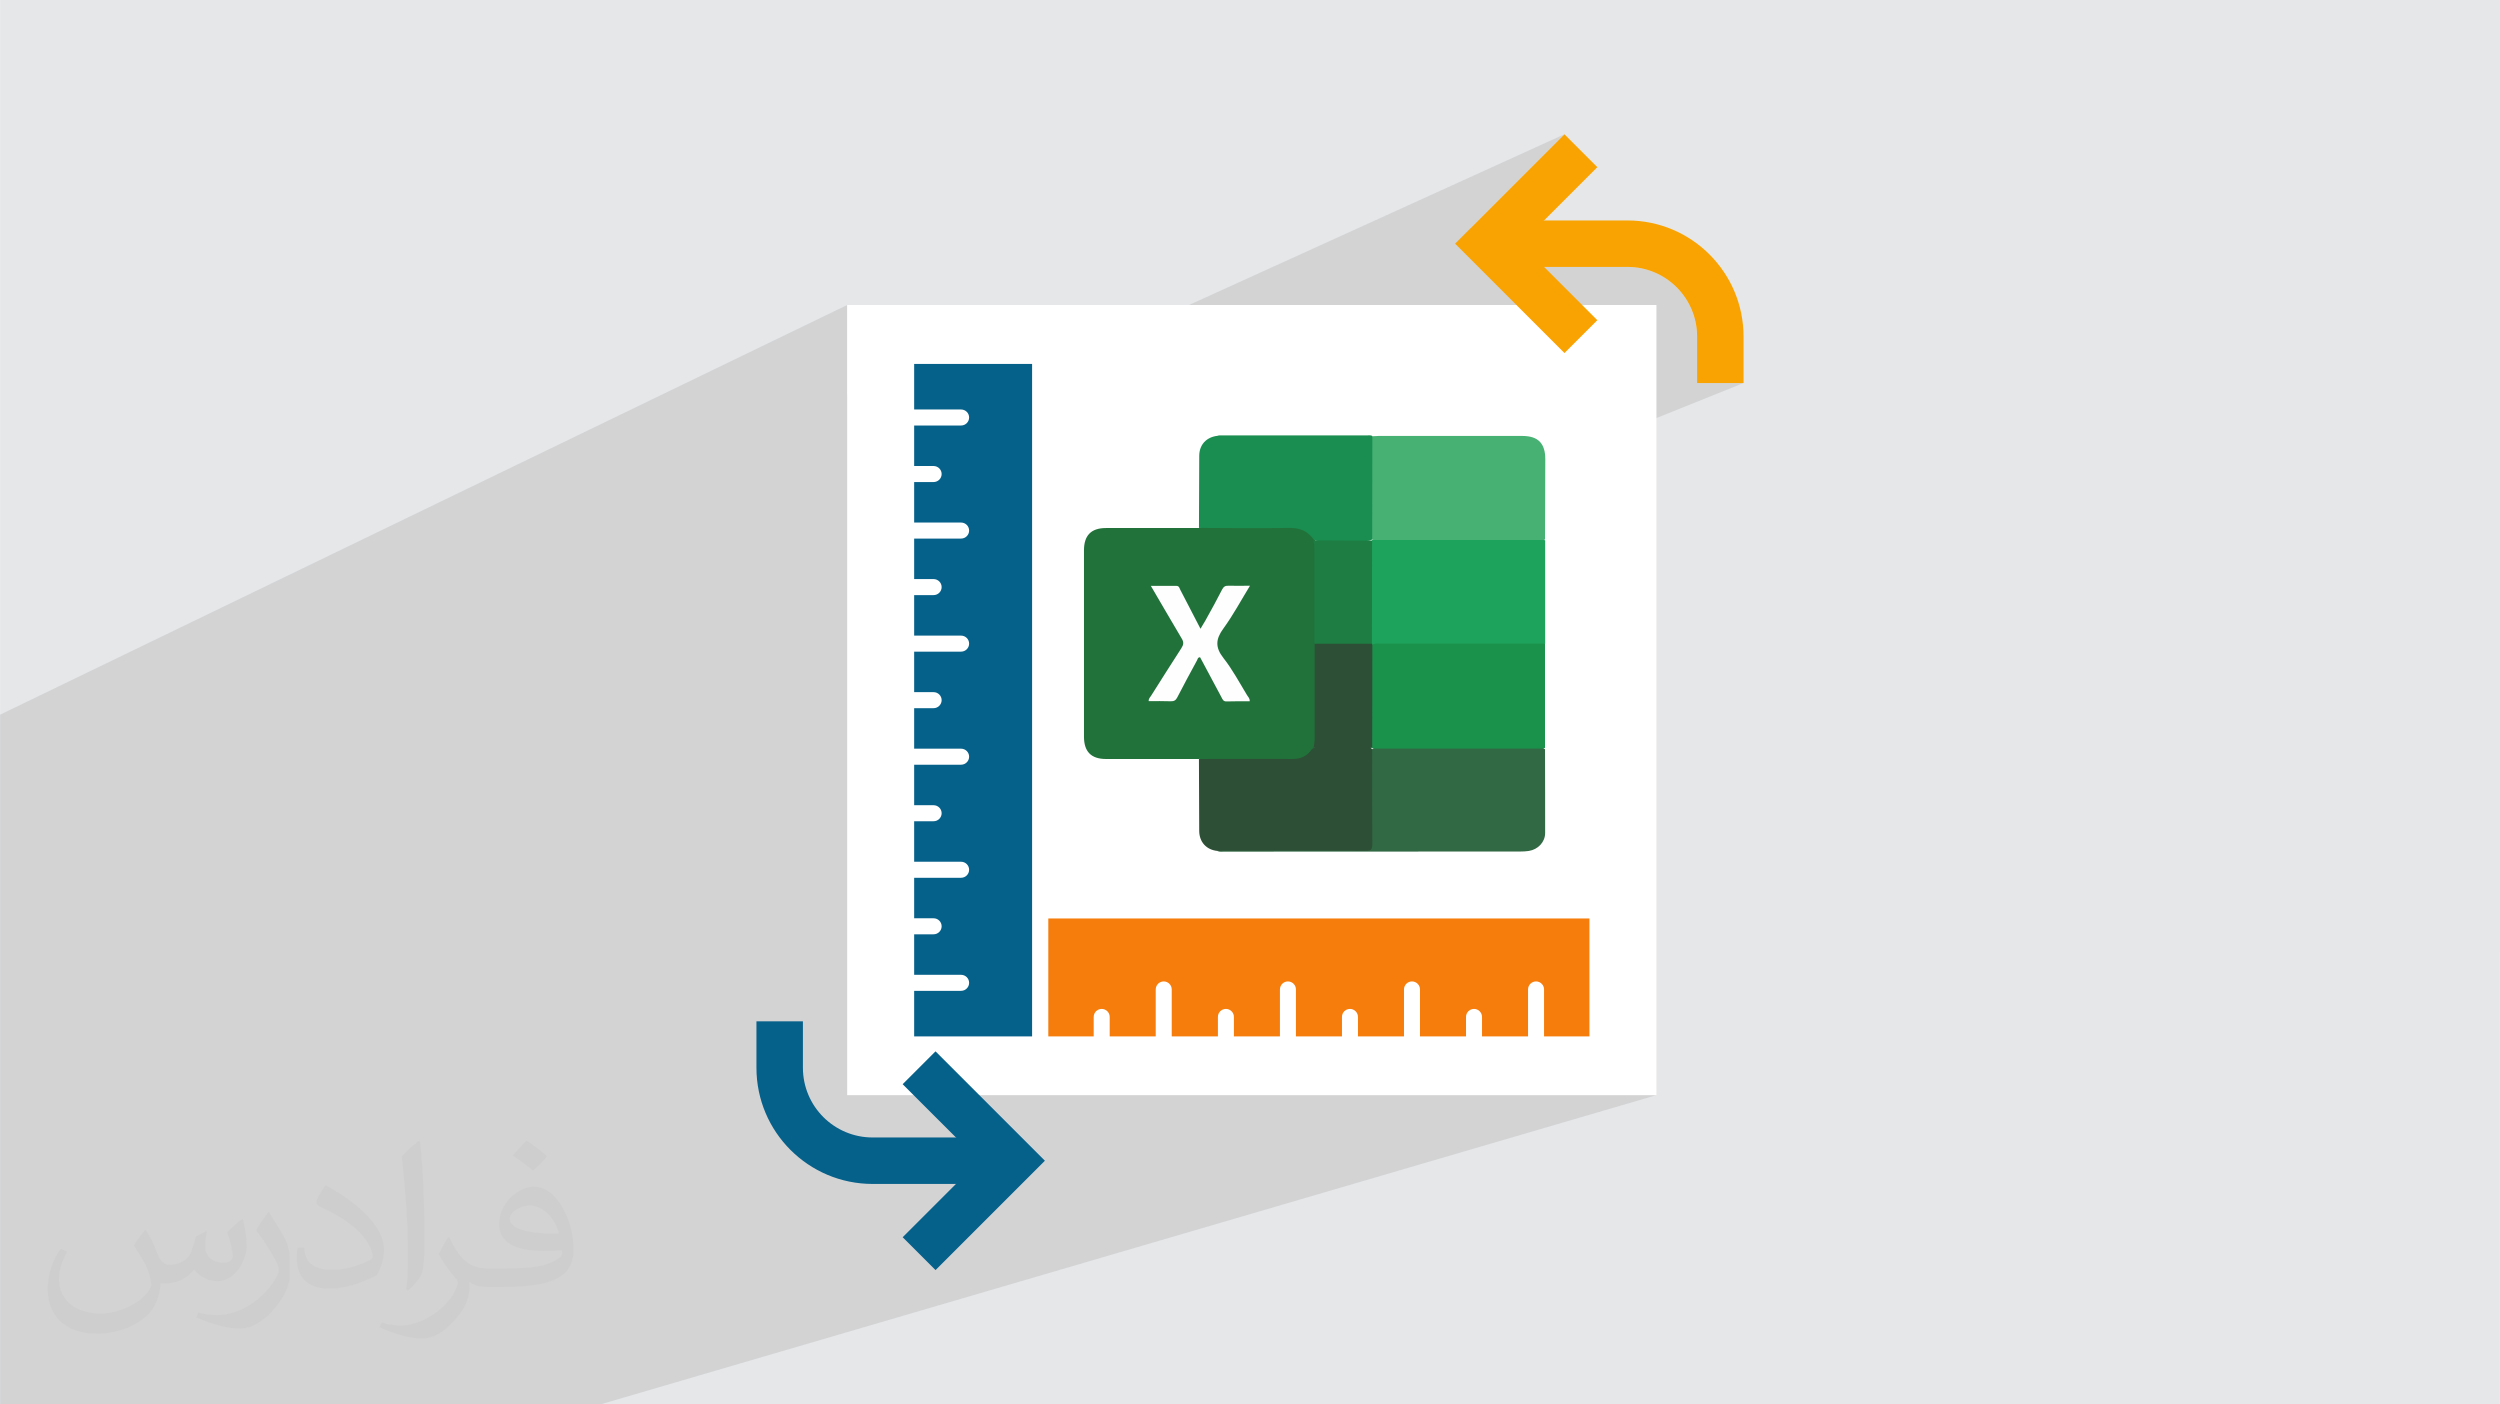
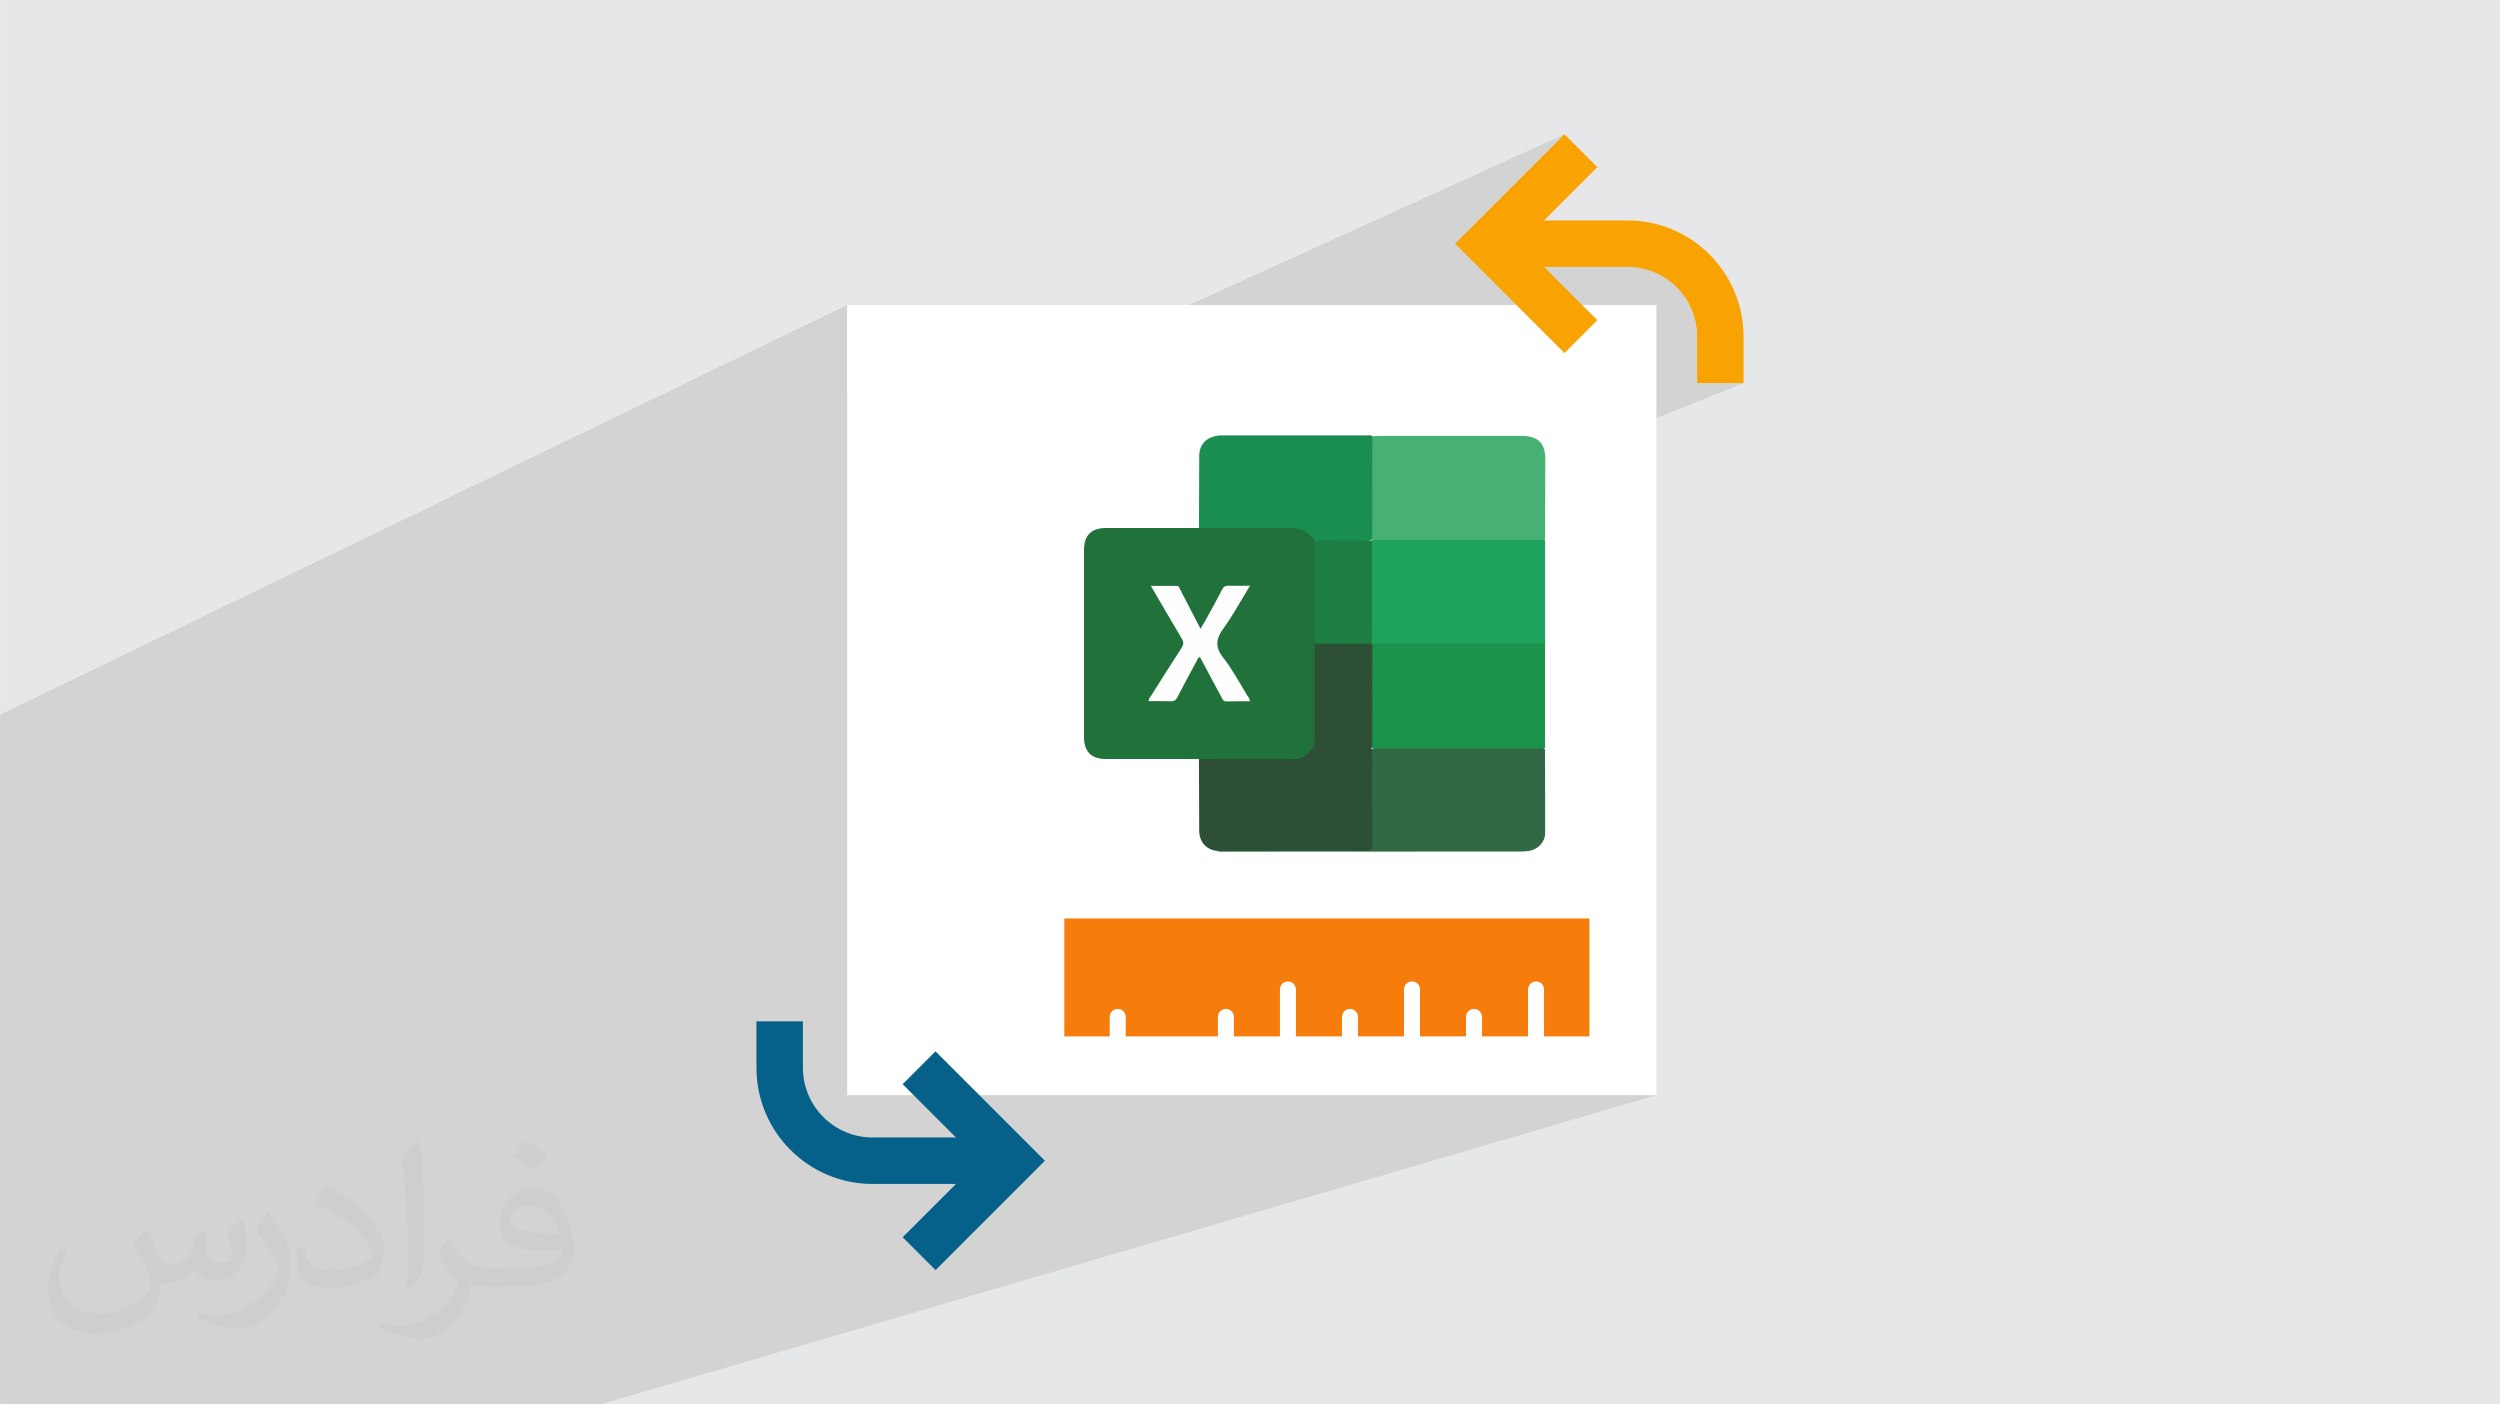
<svg xmlns="http://www.w3.org/2000/svg" xml:space="preserve" width="3.708in" height="2.083in" version="1.0" style="shape-rendering:geometricPrecision; text-rendering:geometricPrecision; image-rendering:optimizeQuality; fill-rule:evenodd; clip-rule:evenodd" viewBox="0 0 3702.73 2080.19">
  <defs>
    <style type="text/css">
   
    .fil11 {fill:#1A8D50}
    .fil7 {fill:#1A924C}
    .fil13 {fill:#1D7D43}
    .fil9 {fill:#1EA35C}
    .fil6 {fill:#21723A}
    .fil12 {fill:#2D4F35}
    .fil8 {fill:#316944}
    .fil10 {fill:#47B174}
    .fil0 {fill:#E6E7E8}
    .fil14 {fill:#FEFEFE}
    .fil3 {fill:white}
    .fil4 {fill:#05608A;fill-rule:nonzero}
    .fil5 {fill:#F67C0B;fill-rule:nonzero}
    .fil15 {fill:#F9A302;fill-rule:nonzero}
    .fil2 {fill:#373435;fill-opacity:0.031}
    .fil1 {fill:#2B2A29;fill-opacity:0.102}
   
  </style>
  </defs>
  <g id="Layer_x0020_1">
    <polygon class="fil0" points="-0,0 3702.73,0 3702.73,2080.19 -0,2080.19 " />
    <g id="_1903053294400">
      <polygon class="fil0" points="2513.58,498.61 667.06,1260.54 666.96,1256.29 666.64,1252.1 666.11,1247.96 665.39,1243.9 664.46,1239.9 663.35,1235.98 662.05,1232.14 660.57,1228.39 658.92,1224.73 657.1,1221.17 655.11,1217.71 652.96,1214.36 650.66,1211.12 648.2,1208 645.61,1205 642.87,1202.14 2483.34,425.6 2486.76,429.18 2490.01,432.93 2493.07,436.83 2495.95,440.88 2498.63,445.07 2501.12,449.39 2503.4,453.84 2505.47,458.42 2507.31,463.11 2508.94,467.91 2510.33,472.8 2511.48,477.8 2512.39,482.89 2513.05,488.05 2513.45,493.3 " />
      <polygon class="fil0" points="2203.83,395.36 419.27,1177.95 419.27,1122.88 2203.83,326.53 " />
      <polygon class="fil0" points="2513.58,567.44 667.06,1315.61 667.06,1260.54 2513.58,498.61 " />
      <polygon class="fil0" points="2483.34,425.6 642.87,1202.14 640.01,1199.4 637.01,1196.81 633.89,1194.36 630.65,1192.05 627.3,1189.9 623.84,1187.91 620.28,1186.09 616.62,1184.44 612.87,1182.96 609.03,1181.66 605.11,1180.55 601.11,1179.62 597.04,1178.9 592.91,1178.37 588.72,1178.05 584.47,1177.95 2410.33,395.36 2415.65,395.5 2420.89,395.9 2426.06,396.55 2431.14,397.46 2436.13,398.61 2441.04,400 2445.83,401.63 2450.52,403.48 2455.1,405.54 2459.55,407.82 2463.87,410.31 2468.06,412.99 2472.11,415.87 2476.01,418.94 2479.76,422.18 " />
      <polygon class="fil0" points="2410.33,395.36 584.47,1177.95 419.27,1177.95 2203.83,395.36 " />
      <polygon class="fil0" points="2317.17,522.94 509.93,1280.01 380.33,1150.41 2155.16,360.95 " />
      <polygon class="fil0" points="2155.16,360.95 380.33,1150.41 509.93,1020.82 2317.17,198.95 " />
      <polygon class="fil0" points="2582.41,567.44 722.13,1315.61 667.06,1315.61 2513.58,567.44 " />
      <polygon class="fil0" points="570.72,2080.19 539.51,2080.19 539.51,1949.97 2354.14,1360.4 2354.14,1535.09 " />
      <polygon class="fil0" points="2270.45,1454.61 472.56,2025.35 470.95,2026.22 469.55,2027.39 468.38,2028.79 467.5,2030.4 466.95,2032.18 466.75,2034.09 2263.19,1465.54 2263.43,1463.16 2264.13,1460.93 2265.22,1458.92 2266.68,1457.16 2268.44,1455.71 " />
      <polygon class="fil0" points="2288.53,1233.78 487.03,1848.68 486.64,1852.66 485.52,1856.37 483.76,1859.76 481.42,1862.78 478.58,1865.37 475.3,1867.47 471.68,1869.03 2269.34,1259.22 2273.88,1257.27 2277.97,1254.64 2281.53,1251.41 2284.45,1247.63 2286.66,1243.39 2288.05,1238.75 " />
      <polygon class="fil0" points="-0,1949.97 -0,1913.71 1552.57,1360.4 2354.14,1360.4 539.51,1949.97 " />
      <polygon class="fil0" points="2086.69,1454.61 325.55,2025.35 323.94,2026.22 322.54,2027.39 321.37,2028.79 320.5,2030.4 319.94,2032.18 319.74,2034.09 2079.43,1465.54 2079.67,1463.16 2080.37,1460.93 2081.46,1458.92 2082.92,1457.16 2084.67,1455.71 " />
      <polygon class="fil0" points="497.65,2080.19 466.75,2080.19 466.75,2034.09 2263.19,1465.54 2263.19,1535.09 " />
      <polygon class="fil0" points="2288.33,1109.51 486.86,1749.27 486.87,1755.47 486.87,1761.68 486.89,1767.89 486.91,1774.1 486.94,1780.32 486.96,1786.53 486.98,1792.75 487.01,1798.97 487.03,1805.18 487.05,1811.41 487.06,1817.62 487.07,1823.84 487.07,1830.05 487.07,1836.27 487.05,1842.47 487.03,1848.68 2288.53,1233.78 2288.56,1226.02 2288.58,1218.26 2288.59,1210.49 2288.59,1202.73 2288.57,1194.96 2288.56,1187.19 2288.54,1179.41 2288.51,1171.64 2288.48,1163.87 2288.44,1156.09 2288.42,1148.32 2288.39,1140.55 2288.36,1132.79 2288.34,1125.03 2288.33,1117.27 " />
      <polygon class="fil0" points="2288.53,800.67 487.03,1502.19 487.03,1506.01 487.03,1509.83 487.03,1513.65 487.03,1517.46 487.03,1521.28 487.03,1525.09 487.03,1528.91 487.03,1532.72 487.03,1536.54 487.03,1540.35 487.03,1544.16 487.03,1547.98 487.03,1551.79 487.03,1555.6 487.03,1559.41 487.03,1563.23 487.03,1567.04 487.03,1570.85 487.03,1574.66 487.03,1578.48 487.03,1582.29 487.03,1586.1 487.03,1589.92 487.03,1593.73 487.03,1597.55 487.03,1601.36 487.03,1605.18 487.03,1608.99 487.03,1612.81 487.03,1616.63 487.03,1620.45 487.03,1624.27 2288.53,953.27 2288.53,948.49 2288.53,943.72 2288.53,938.94 2288.53,934.17 2288.53,929.4 2288.53,924.63 2288.53,919.86 2288.53,915.09 2288.53,910.33 2288.53,905.56 2288.53,900.79 2288.53,896.03 2288.53,891.26 2288.53,886.49 2288.53,881.73 2288.53,876.96 2288.53,872.2 2288.53,867.43 2288.53,862.67 2288.53,857.9 2288.53,853.13 2288.53,848.37 2288.53,843.6 2288.53,838.83 2288.53,834.06 2288.53,829.3 2288.53,824.53 2288.53,819.76 2288.53,814.99 2288.53,810.21 2288.53,805.44 " />
      <polygon class="fil0" points="2288.33,953.26 486.86,1624.27 486.86,1624.28 2288.33,953.28 " />
      <polygon class="fil0" points="2037.22,950.93 285.98,1622.4 287.69,1622.03 289.46,1621.87 291.26,1621.84 293.07,1621.87 294.87,1621.9 2048.34,950.31 2046.08,950.27 2043.82,950.23 2041.57,950.26 2039.36,950.47 " />
      <polygon class="fil0" points="2288.77,680.26 487.22,1405.86 487.21,1411.81 487.21,1417.76 487.2,1423.7 487.19,1429.65 487.17,1435.59 487.16,1441.53 487.13,1447.47 487.11,1453.41 487.09,1459.35 487.06,1465.29 487.03,1471.22 487.01,1477.15 486.98,1483.07 486.95,1489 486.92,1494.92 486.88,1500.83 2288.35,798.97 2288.39,791.58 2288.43,784.18 2288.47,776.77 2288.51,769.36 2288.54,761.95 2288.58,754.54 2288.61,747.12 2288.64,739.7 2288.67,732.27 2288.69,724.85 2288.71,717.42 2288.73,709.99 2288.75,702.56 2288.76,695.12 2288.76,687.69 " />
      <polygon class="fil0" points="2288.35,798.97 486.88,1500.83 486.23,1501.21 2287.54,799.44 " />
      <polygon class="fil0" points="2034.38,798.91 283.7,1500.78 284.73,1500.48 285.78,1500.29 286.84,1500.18 287.91,1500.14 289,1500.13 290.08,1500.14 2042.36,798.1 2041,798.1 2039.64,798.11 2038.3,798.16 2036.97,798.29 2035.66,798.53 " />
      <polygon class="fil0" points="2042.36,798.1 290.08,1500.14 295.95,1500.14 301.82,1500.14 307.68,1500.14 313.55,1500.14 319.42,1500.14 325.29,1500.14 331.15,1500.14 337.02,1500.14 342.89,1500.14 348.75,1500.14 354.62,1500.14 360.49,1500.14 366.36,1500.14 372.23,1500.14 378.1,1500.14 383.97,1500.14 389.84,1500.14 395.71,1500.14 401.58,1500.14 407.45,1500.14 413.33,1500.14 419.2,1500.14 425.08,1500.14 430.95,1500.14 436.83,1500.14 442.7,1500.14 448.58,1500.14 454.46,1500.14 460.34,1500.14 466.22,1500.14 472.1,1500.14 477.98,1500.14 2277.23,798.1 2269.87,798.1 2262.52,798.1 2255.17,798.1 2247.82,798.1 2240.47,798.1 2233.13,798.1 2225.78,798.1 2218.44,798.1 2211.09,798.1 2203.75,798.1 2196.41,798.1 2189.07,798.1 2181.73,798.1 2174.39,798.1 2167.05,798.1 2159.71,798.1 2152.37,798.1 2145.04,798.1 2137.7,798.1 2130.36,798.1 2123.03,798.1 2115.69,798.1 2108.36,798.1 2101.02,798.1 2093.69,798.1 2086.36,798.1 2079.02,798.1 2071.69,798.1 2064.36,798.1 2057.02,798.1 2049.69,798.1 " />
      <polygon class="fil0" points="2277.23,798.1 477.98,1500.14 479.14,1500.13 480.3,1500.12 481.47,1500.16 482.63,1500.27 483.77,1500.49 484.89,1500.86 485.98,1501.42 487.03,1502.19 2288.53,800.67 2287.22,799.7 2285.86,799.01 2284.46,798.54 2283.03,798.26 2281.59,798.13 2280.13,798.08 2278.67,798.09 " />
      <polygon class="fil0" points="2032.35,953.25 282.08,1624.26 281.92,1624.42 2032.14,953.46 " />
      <polygon class="fil0" points="2032.15,800.88 281.92,1502.36 281.92,1506.18 281.92,1510 281.92,1513.81 281.92,1517.63 281.92,1521.45 281.92,1525.26 281.92,1529.08 281.92,1532.89 281.92,1536.71 281.92,1540.52 281.92,1544.33 281.91,1548.15 281.91,1551.96 281.91,1555.77 281.91,1559.58 281.9,1563.4 281.9,1567.21 281.89,1571.02 281.89,1574.84 281.88,1578.65 281.88,1582.46 281.87,1586.28 281.86,1590.09 281.85,1593.91 281.84,1597.72 281.83,1601.54 281.83,1605.35 281.81,1609.17 281.8,1612.98 281.79,1616.8 281.77,1620.62 281.76,1624.44 2031.95,953.48 2031.97,948.71 2031.98,943.93 2032,939.16 2032.01,934.39 2032.03,929.62 2032.04,924.85 2032.05,920.08 2032.07,915.31 2032.08,910.54 2032.08,905.77 2032.09,901.01 2032.1,896.24 2032.11,891.48 2032.12,886.71 2032.12,881.94 2032.13,877.18 2032.13,872.41 2032.14,867.65 2032.14,862.88 2032.14,858.11 2032.14,853.35 2032.14,848.58 2032.15,843.81 2032.15,839.04 2032.15,834.28 2032.15,829.51 2032.15,824.74 2032.15,819.97 2032.15,815.2 2032.15,810.43 2032.15,805.65 " />
      <polygon class="fil0" points="2032.58,646.16 282.27,1378.58 283.17,1378.52 284.06,1378.46 284.95,1378.4 285.85,1378.35 286.74,1378.3 287.64,1378.27 288.53,1378.25 289.42,1378.24 2041.53,645.73 2040.41,645.74 2039.3,645.77 2038.18,645.81 2037.06,645.86 2035.94,645.93 2034.82,646 2033.7,646.08 " />
      <polygon class="fil0" points="2032.38,798.76 282.1,1500.67 281.18,1501.39 280.23,1501.92 2030.03,800.33 2031.23,799.67 " />
      <polygon class="fil0" points="2032.58,646.16 282.27,1378.58 282.27,1378.58 2032.59,646.16 " />
      <polygon class="fil0" points="2041.53,645.73 289.42,1378.24 294.75,1378.24 300.07,1378.24 305.39,1378.24 310.71,1378.24 316.04,1378.24 321.36,1378.24 326.69,1378.24 332.01,1378.24 337.34,1378.24 342.66,1378.24 347.98,1378.24 353.31,1378.24 358.63,1378.24 363.96,1378.24 369.29,1378.24 374.61,1378.24 379.94,1378.24 385.27,1378.24 390.6,1378.24 395.93,1378.24 401.25,1378.24 406.59,1378.24 411.92,1378.24 417.25,1378.24 422.58,1378.24 427.92,1378.24 433.25,1378.24 438.59,1378.24 443.93,1378.24 449.26,1378.24 454.6,1378.24 459.94,1378.24 2254.68,645.73 2248,645.73 2241.33,645.73 2234.66,645.73 2227.99,645.73 2221.32,645.73 2214.65,645.73 2207.98,645.73 2201.32,645.73 2194.65,645.73 2187.99,645.73 2181.32,645.73 2174.66,645.73 2168,645.73 2161.33,645.73 2154.67,645.73 2148.02,645.73 2141.36,645.73 2134.7,645.73 2128.04,645.73 2121.38,645.73 2114.73,645.73 2108.07,645.73 2101.42,645.73 2094.76,645.73 2088.11,645.73 2081.45,645.73 2074.8,645.73 2068.14,645.73 2061.49,645.73 2054.84,645.73 2048.18,645.73 " />
      <polygon class="fil0" points="2288.33,953.26 486.86,1624.27 486.86,1624.27 2288.33,953.27 " />
      <polygon class="fil0" points="2288.33,953.27 486.86,1624.27 486.86,1624.28 2288.33,953.28 " />
      <path class="fil0" d="M486.86 1624.27zm1801.47 -671l-1801.47 671zm2497.98 455.92l-2984.84 0 0 -1126.92 2288.33 0 696.52 1126.92z" />
      <polygon class="fil0" points="2254.68,645.73 459.94,1378.24 466.49,1378.65 472.11,1379.89 476.81,1381.99 480.61,1384.95 483.53,1388.8 485.59,1393.56 486.81,1399.24 487.22,1405.86 2288.77,680.26 2288.26,671.98 2286.73,664.88 2284.16,658.94 2280.51,654.12 2275.76,650.42 2269.89,647.79 2262.87,646.24 " />
      <path class="fil0" d="M281.92 1624.42zm1750.23 -670.96l-1750.23 670.96zm1750.23 -670.96l856.45 1126.73 -856.45 -1126.73z" />
      <polygon class="fil0" points="2032.15,953.48 281.92,1624.44 281.93,1624.44 2032.16,953.48 " />
      <path class="fil0" d="M281.93 1624.44zm1750.23 -670.96l-1750.23 670.96zm1750.23 -670.96l892.7 1126.71 -892.7 -1126.71z" />
      <polygon class="fil0" points="2032.16,953.48 281.93,1624.44 281.93,1624.45 2032.16,953.49 " />
      <polygon class="fil0" points="2034.01,954.18 283.41,1625 282.24,1625.65 2032.55,954.99 " />
      <polygon class="fil0" points="2032.14,953.46 281.92,1624.42 281.92,1624.43 2032.16,953.47 " />
      <polygon class="fil0" points="2274.9,950.31 476.12,1621.9 477.54,1621.88 478.98,1621.87 480.42,1621.89 481.86,1622.01 483.26,1622.26 484.63,1622.69 485.95,1623.35 487.2,1624.29 2288.76,953.29 2287.19,952.12 2285.54,951.3 2283.83,950.75 2282.07,950.44 2280.28,950.29 2278.48,950.26 2276.68,950.29 " />
      <polygon class="fil0" points="2288.33,953.28 486.86,1624.28 486.86,1628.13 486.86,1631.99 486.86,1635.84 486.86,1639.7 486.86,1643.55 486.86,1647.41 486.86,1651.27 486.86,1655.12 486.86,1658.98 486.86,1662.84 486.86,1666.7 486.86,1670.57 486.86,1674.42 486.86,1678.28 486.86,1682.14 486.86,1686 486.86,1689.86 486.86,1693.73 486.86,1697.58 486.86,1701.44 486.86,1705.3 486.86,1709.16 486.86,1713.02 486.86,1716.88 486.86,1720.74 486.86,1724.59 486.86,1728.45 486.86,1732.31 486.86,1736.17 486.86,1740.02 486.86,1743.87 486.86,1747.72 2288.33,1107.59 2288.33,1102.77 2288.33,1097.96 2288.33,1093.14 2288.33,1088.32 2288.33,1083.5 2288.33,1078.67 2288.33,1073.85 2288.33,1069.03 2288.33,1064.21 2288.33,1059.38 2288.33,1054.56 2288.33,1049.73 2288.33,1044.91 2288.33,1040.09 2288.33,1035.26 2288.33,1030.43 2288.33,1025.61 2288.33,1020.78 2288.33,1015.96 2288.33,1011.13 2288.33,1006.31 2288.33,1001.48 2288.33,996.66 2288.33,991.84 2288.33,987.01 2288.33,982.19 2288.33,977.37 2288.33,972.55 2288.33,967.73 2288.33,962.91 2288.33,958.1 " />
      <path class="fil0" d="M282.1 1747.72zm1750.28 -640.14l-1750.28 640.14zm1750.28 -640.14l620.79 972.61 -620.79 -972.61z" />
      <path class="fil0" d="M282.1 1747.72zm1750.28 -640.14l-1750.28 640.14zm1750.28 -640.14l753.8 972.61 -753.8 -972.61z" />
      <path class="fil0" d="M282.1 1747.72zm1750.28 -640.14l-1750.28 640.14zm1750.28 -640.14l660.06 972.61 -660.06 -972.61z" />
      <polygon class="fil0" points="2021.27,950.27 273.21,1621.87 274.37,1621.88 275.54,1621.91 276.7,1622 277.84,1622.17 278.96,1622.45 280.05,1622.88 281.09,1623.47 282.08,1624.26 2032.35,953.25 2031.11,952.27 2029.81,951.53 2028.45,951 2027.05,950.64 2025.62,950.43 2024.17,950.32 2022.71,950.27 " />
      <path class="fil0" d="M282.28 1378.61zm1750.32 -732.42l-1750.32 732.42zm2673.09 701.57l-2955.38 0 0 -1434.15 2032.6 0.16 597.56 940.81c-272.22,-447.52 0,0 325.21,493.18z" />
      <path class="fil0" d="M282.28 1378.6zm1750.32 -732.42l-1750.32 732.42zm2577.77 701.58l-2860.05 0 0 -1434.16 2032.6 0.16 535.02 940.82c-242.48,-447.52 0,0 292.42,493.18z" />
      <polygon class="fil0" points="2032.58,646.16 282.27,1378.58 282.27,1382.4 282.27,1386.22 282.27,1390.05 282.27,1393.87 282.27,1397.69 282.27,1401.51 282.27,1405.33 282.27,1409.15 282.27,1412.97 282.26,1416.78 282.26,1420.61 282.26,1424.42 282.25,1428.24 282.25,1432.06 282.25,1435.88 282.25,1439.69 282.24,1443.51 282.24,1447.32 282.23,1451.14 282.23,1454.95 282.22,1458.77 282.21,1462.58 282.21,1466.39 282.2,1470.2 282.19,1474.01 282.18,1477.83 282.17,1481.63 282.16,1485.44 282.14,1489.25 282.13,1493.05 282.12,1496.86 282.1,1500.67 2032.38,798.76 2032.4,794.01 2032.41,789.25 2032.43,784.49 2032.44,779.73 2032.46,774.97 2032.47,770.21 2032.49,765.45 2032.5,760.68 2032.51,755.92 2032.52,751.15 2032.53,746.39 2032.53,741.62 2032.54,736.85 2032.55,732.08 2032.55,727.32 2032.56,722.54 2032.56,717.78 2032.57,713 2032.57,708.23 2032.57,703.46 2032.58,698.69 2032.58,693.91 2032.58,689.14 2032.58,684.36 2032.58,679.59 2032.58,674.81 2032.58,670.04 2032.58,665.26 2032.58,660.48 2032.58,655.71 2032.58,650.93 " />
      <path class="fil0" d="M281.92 1624.43zm1750.23 -670.96l-1750.23 670.96zm1750.23 -670.96l-594.14 1126.72 594.14 -1126.72z" />
      <path class="fil0" d="M281.92 1624.43zm1750.23 -670.96l-1750.23 670.96zm1750.23 -670.96l-340.59 1126.72 340.59 -1126.72z" />
      <polygon class="fil0" points="2031.95,953.48 281.76,1624.44 281.92,1624.44 2032.15,953.48 " />
      <polygon class="fil0" points="2032.14,953.47 281.92,1624.43 281.92,1624.45 2032.15,953.49 " />
      <polygon class="fil0" points="2032.15,953.49 281.92,1624.45 281.98,1624.63 282.02,1624.8 282.06,1624.97 282.09,1625.13 282.12,1625.29 282.16,1625.45 282.21,1625.63 282.27,1625.81 2032.58,955.19 2032.51,954.96 2032.45,954.75 2032.4,954.54 2032.36,954.34 2032.32,954.14 2032.28,953.93 2032.22,953.72 " />
      <polygon class="fil0" points="2032.55,1250.18 282.24,1861.8 282.16,1863.96 281.9,1865.73 281.41,1867.15 280.67,1868.23 279.61,1869.02 278.21,1869.52 2027.51,1259.83 2029.26,1259.2 2030.58,1258.22 2031.51,1256.87 2032.12,1255.1 2032.45,1252.88 " />
      <polygon class="fil0" points="2033.11,1109.26 282.69,1749.06 283.47,1748.82 284.27,1748.7 285.07,1748.65 285.86,1748.65 286.66,1748.69 287.44,1748.73 288.22,1748.75 2040.02,1108.87 2039.05,1108.84 2038.07,1108.79 2037.08,1108.75 2036.08,1108.74 2035.08,1108.8 2034.09,1108.96 " />
      <polygon class="fil0" points="2048.34,950.31 294.87,1621.9 298.67,1621.88 302.48,1621.87 306.28,1621.86 310.09,1621.85 313.89,1621.84 317.7,1621.84 321.5,1621.84 325.31,1621.83 329.11,1621.83 332.92,1621.83 336.72,1621.82 340.53,1621.83 344.33,1621.83 348.13,1621.83 351.94,1621.84 355.74,1621.84 359.55,1621.84 363.36,1621.85 367.16,1621.85 370.96,1621.86 374.77,1621.86 378.57,1621.87 382.38,1621.87 386.18,1621.88 389.99,1621.88 393.79,1621.88 397.59,1621.89 401.4,1621.89 405.21,1621.9 409.01,1621.9 412.81,1621.9 416.62,1621.9 2200.52,950.31 2195.77,950.31 2191.01,950.3 2186.26,950.3 2181.5,950.3 2176.74,950.29 2171.99,950.29 2167.23,950.28 2162.48,950.28 2157.72,950.27 2152.96,950.26 2148.21,950.26 2143.45,950.25 2138.7,950.24 2133.94,950.24 2129.19,950.23 2124.43,950.23 2119.67,950.22 2114.92,950.22 2110.16,950.21 2105.41,950.21 2100.65,950.21 2095.89,950.21 2091.14,950.21 2086.38,950.22 2081.62,950.22 2076.87,950.23 2072.11,950.23 2067.36,950.25 2062.6,950.26 2057.85,950.27 2053.09,950.29 " />
      <polygon class="fil0" points="2200.52,950.31 416.62,1621.9 420.33,1621.9 424.04,1621.9 427.75,1621.9 431.46,1621.9 435.17,1621.9 438.88,1621.9 442.6,1621.9 446.31,1621.9 450.03,1621.9 453.75,1621.9 457.47,1621.9 461.2,1621.9 464.92,1621.9 468.65,1621.9 472.39,1621.9 476.12,1621.9 2274.9,950.31 2270.23,950.31 2265.56,950.31 2260.9,950.31 2256.24,950.31 2251.59,950.31 2246.94,950.31 2242.29,950.31 2237.64,950.31 2233,950.31 2228.35,950.31 2223.71,950.31 2219.07,950.31 2214.43,950.31 2209.8,950.31 2205.16,950.31 " />
      <polygon class="fil0" points="2288.34,953.26 486.87,1624.26 486.86,1624.27 2288.33,953.27 " />
      <path class="fil0" d="M486.86 1624.27zm1801.47 -671l-1801.47 671zm3215.86 -1178.9l0 1634.81 -1800.19 0c1800.19,0 0,0 133.52,-387.59 0,0 118.71,-351.67 252.27,-739.33l-2288.33 -953.27c1326.52,-0.15 2389.87,423.44 3702.73,445.37z" />
      <path class="fil0" d="M282.1 1747.72zm1750.28 -640.14l-1750.28 640.14zm1750.28 -640.14l585.71 972.61 -585.71 -972.61z" />
      <polygon class="fil0" points="2030.87,1108.24 280.89,1748.25 281.02,1748.37 281.15,1748.5 281.27,1748.63 281.4,1748.76 281.53,1748.89 281.66,1749.01 281.79,1749.14 281.91,1749.27 2032.14,1109.51 2031.98,1109.36 2031.83,1109.2 2031.66,1109.04 2031.5,1108.88 2031.34,1108.72 2031.18,1108.56 2031.02,1108.4 " />
      <path class="fil0" d="M282.07 1749.43zm1750.26 -639.71l-1750.26 639.71zm1750.26 -639.71l748.71 970.46 -748.71 -970.46z" />
      <polygon class="fil0" points="2040.02,1108.87 288.22,1748.75 294.23,1748.75 300.24,1748.75 306.25,1748.75 312.26,1748.75 318.26,1748.75 324.27,1748.75 330.28,1748.75 336.28,1748.75 342.28,1748.75 348.29,1748.75 354.29,1748.75 360.29,1748.75 366.3,1748.75 372.3,1748.75 378.3,1748.75 384.3,1748.75 390.31,1748.75 396.31,1748.75 402.31,1748.75 408.31,1748.75 414.32,1748.75 420.32,1748.75 426.33,1748.75 432.33,1748.75 438.34,1748.75 444.34,1748.75 450.35,1748.75 456.35,1748.75 462.36,1748.75 468.37,1748.75 474.38,1748.75 480.39,1748.75 2280.24,1108.87 2272.72,1108.87 2265.21,1108.87 2257.7,1108.87 2250.19,1108.87 2242.68,1108.87 2235.18,1108.87 2227.67,1108.87 2220.16,1108.87 2212.66,1108.87 2205.15,1108.87 2197.65,1108.87 2190.14,1108.87 2182.64,1108.87 2175.14,1108.87 2167.64,1108.87 2160.13,1108.87 2152.63,1108.87 2145.12,1108.87 2137.62,1108.87 2130.12,1108.87 2122.61,1108.87 2115.11,1108.87 2107.6,1108.87 2100.1,1108.87 2092.59,1108.87 2085.08,1108.87 2077.58,1108.87 2070.07,1108.87 2062.56,1108.87 2055.05,1108.87 2047.53,1108.87 " />
      <polygon class="fil0" points="2032.14,1109.51 281.91,1749.27 282.08,1749.43 2032.35,1109.72 " />
      <path class="fil0" d="M282.07 1749.43zm1750.26 -639.71l-1750.26 639.71zm1750.26 -639.71l565.79 970.46 -565.79 -970.46z" />
      <polygon class="fil0" points="2032.33,1109.72 282.07,1749.43 282.08,1749.43 2032.35,1109.72 " />
      <polygon class="fil0" points="1946.67,797.47 213.54,1499.64 213.66,1499.95 213.79,1500.27 213.92,1500.6 214.05,1500.93 214.18,1501.27 214.31,1501.62 214.43,1501.99 214.56,1502.36 1947.94,800.88 1947.79,800.41 1947.63,799.95 1947.47,799.52 1947.31,799.09 1947.15,798.68 1946.99,798.27 1946.83,797.87 " />
      <polygon class="fil0" points="1950.96,951 216.97,1622.45 218.07,1622.17 219.2,1622 220.36,1621.91 221.55,1621.88 222.75,1621.87 1958.19,950.27 1956.68,950.27 1955.21,950.32 1953.75,950.43 1952.34,950.64 " />
      <polygon class="fil0" points="1792.12,648.61 89.9,1380.55 94.1,1378.98 98.79,1378.07 1803.23,645.52 1797.37,646.66 " />
      <polygon class="fil0" points="1803.23,645.52 98.79,1378.07 99.43,1377.85 100.06,1377.7 100.69,1377.61 101.32,1377.56 101.94,1377.54 102.55,1377.54 103.15,1377.56 103.73,1377.56 1809.41,644.89 1808.68,644.88 1807.94,644.86 1807.18,644.86 1806.4,644.88 1805.62,644.94 1804.83,645.05 1804.03,645.24 " />
      <polygon class="fil0" points="1809.41,644.89 103.73,1377.56 109.11,1377.56 114.51,1377.56 119.89,1377.56 125.28,1377.56 130.68,1377.56 136.07,1377.56 141.46,1377.56 146.85,1377.56 152.25,1377.56 157.64,1377.56 163.03,1377.56 168.43,1377.56 173.82,1377.56 179.22,1377.56 184.61,1377.56 190.01,1377.56 195.4,1377.56 200.8,1377.56 206.2,1377.56 211.59,1377.56 216.98,1377.56 222.38,1377.56 227.77,1377.56 233.17,1377.56 238.56,1377.56 243.95,1377.56 249.34,1377.56 254.74,1377.56 260.13,1377.56 265.52,1377.56 270.9,1377.56 276.29,1377.56 2025.11,644.89 2018.38,644.89 2011.64,644.89 2004.91,644.89 1998.17,644.89 1991.43,644.89 1984.69,644.89 1977.95,644.89 1971.21,644.89 1964.47,644.89 1957.73,644.89 1950.98,644.89 1944.24,644.89 1937.5,644.89 1930.75,644.89 1924,644.89 1917.26,644.89 1910.52,644.89 1903.78,644.89 1897.03,644.89 1890.29,644.89 1883.54,644.89 1876.8,644.89 1870.06,644.89 1863.32,644.89 1856.58,644.89 1849.83,644.89 1843.1,644.89 1836.35,644.89 1829.62,644.89 1822.88,644.89 1816.14,644.89 " />
      <polygon class="fil0" points="2025.11,644.89 276.29,1377.56 277,1377.55 277.73,1377.53 278.45,1377.51 279.17,1377.51 279.89,1377.54 280.59,1377.64 281.27,1377.81 281.92,1378.07 2032.15,645.52 2031.33,645.19 2030.48,644.98 2029.61,644.86 2028.72,644.81 2027.81,644.81 2026.9,644.84 2026,644.87 " />
      <path class="fil0" d="M281.92 1378.07zm1750.23 -732.55l-1750.23 732.55zm1750.23 -732.55l1128.99 1434.67 -1128.99 -1434.67z" />
      <polygon class="fil0" points="2032.58,646.15 282.27,1378.57 282.27,1378.57 2032.59,646.15 " />
      <polygon class="fil0" points="1945.2,800.46 212.36,1502.02 216.71,1502.05 221.06,1502.08 225.4,1502.1 229.75,1502.12 234.1,1502.14 238.45,1502.15 242.79,1502.17 247.14,1502.19 251.49,1502.2 255.84,1502.22 260.18,1502.24 264.53,1502.25 268.88,1502.28 273.23,1502.3 277.58,1502.33 281.92,1502.36 2032.15,800.88 2026.72,800.84 2021.28,800.81 2015.85,800.78 2010.42,800.75 2004.98,800.72 1999.55,800.71 1994.11,800.68 1988.68,800.66 1983.24,800.64 1977.8,800.62 1972.37,800.6 1966.94,800.58 1961.5,800.55 1956.07,800.52 1950.63,800.49 " />
      <polygon class="fil0" points="2032.59,646.15 282.27,1378.57 282.27,1378.58 2032.58,646.16 " />
      <polygon class="fil0" points="2032.15,645.52 281.92,1378.07 282.27,1378.58 2032.58,646.16 " />
-       <polygon class="fil0" points="1958.19,950.27 222.75,1621.87 225.91,1621.87 229.07,1621.87 232.23,1621.87 235.38,1621.87 238.54,1621.87 241.69,1621.87 244.84,1621.87 247.99,1621.87 251.14,1621.87 254.28,1621.87 257.44,1621.87 260.59,1621.87 263.74,1621.87 266.9,1621.87 270.05,1621.87 273.21,1621.87 2021.27,950.27 2017.32,950.27 2013.37,950.27 2009.43,950.27 2005.48,950.27 2001.54,950.27 1997.61,950.27 1993.67,950.27 1989.73,950.27 1985.8,950.27 1981.86,950.27 1977.92,950.27 1973.98,950.27 1970.03,950.27 1966.09,950.27 1962.14,950.27 " />
      <polygon class="fil0" points="1950.07,812.4 216.26,1511.57 216.26,1515.09 216.26,1518.61 216.26,1522.12 216.27,1525.64 216.27,1529.16 216.28,1532.67 216.29,1536.19 216.3,1539.7 216.31,1543.21 216.32,1546.73 216.33,1550.25 216.33,1553.76 216.34,1557.28 216.35,1560.79 216.35,1564.3 216.36,1567.82 216.36,1571.33 216.37,1574.84 216.36,1578.35 216.36,1581.87 216.35,1585.37 216.35,1588.88 216.34,1592.39 216.32,1595.9 216.31,1599.41 216.29,1602.92 216.26,1606.42 216.24,1609.92 216.2,1613.43 216.16,1616.93 216.13,1620.44 216.08,1623.94 1949.85,952.85 1949.91,948.48 1949.96,944.1 1950,939.72 1950.04,935.34 1950.08,930.96 1950.11,926.57 1950.13,922.19 1950.15,917.81 1950.17,913.42 1950.19,909.03 1950.19,904.65 1950.2,900.26 1950.2,895.87 1950.2,891.48 1950.2,887.09 1950.2,882.7 1950.19,878.31 1950.19,873.92 1950.18,869.53 1950.17,865.13 1950.16,860.74 1950.15,856.35 1950.13,851.95 1950.12,847.56 1950.11,843.16 1950.1,838.77 1950.09,834.37 1950.08,829.98 1950.08,825.58 1950.07,821.19 1950.07,816.79 " />
      <polygon class="fil0" points="1777.43,973.52 78.15,1640.47 77.19,1640.59 1776.23,973.66 " />
      <polygon class="fil0" points="2288.35,953.24 486.88,1624.25 486.87,1624.26 2288.34,953.26 " />
      <polygon class="fil0" points="2032.58,955.19 282.27,1625.81 282.27,1629.63 282.27,1633.45 282.27,1637.27 282.26,1641.08 282.26,1644.9 282.25,1648.71 282.25,1652.53 282.24,1656.34 282.24,1660.15 282.23,1663.97 282.22,1667.78 282.21,1671.59 282.21,1675.4 282.2,1679.21 282.19,1683.02 282.19,1686.82 282.18,1690.63 282.17,1694.44 282.16,1698.25 282.16,1702.05 282.14,1705.86 282.14,1709.67 282.13,1713.47 282.13,1717.28 282.12,1721.08 282.12,1724.89 282.11,1728.69 282.11,1732.5 282.1,1736.3 282.1,1740.11 282.1,1743.91 282.1,1747.72 2032.38,1107.58 2032.38,1102.82 2032.38,1098.06 2032.38,1093.31 2032.38,1088.55 2032.39,1083.8 2032.4,1079.04 2032.4,1074.28 2032.41,1069.53 2032.42,1064.77 2032.42,1060.01 2032.43,1055.26 2032.44,1050.5 2032.45,1045.74 2032.46,1040.98 2032.47,1036.22 2032.48,1031.46 2032.49,1026.7 2032.5,1021.94 2032.51,1017.18 2032.52,1012.41 2032.53,1007.65 2032.54,1002.89 2032.54,998.12 2032.55,993.35 2032.56,988.59 2032.56,983.82 2032.57,979.05 2032.58,974.28 2032.58,969.51 2032.58,964.74 2032.58,959.96 " />
      <polygon class="fil0" points="1810.21,872.92 104.37,1559.99 105.03,1558.88 105.73,1557.94 106.49,1557.18 107.33,1556.58 108.25,1556.15 1815.07,868.12 1813.91,868.66 1812.86,869.4 1811.91,870.35 1811.03,871.52 " />
      <polygon class="fil0" points="1785.28,919.17 84.43,1596.99 85.7,1594.68 86.98,1592.38 88.26,1590.08 89.53,1587.78 90.8,1585.47 92.07,1583.17 93.33,1580.86 94.59,1578.55 95.84,1576.24 97.09,1573.93 98.32,1571.61 99.55,1569.3 100.76,1566.97 101.98,1564.65 103.18,1562.32 104.37,1559.99 1810.21,872.92 1808.72,875.84 1807.22,878.74 1805.71,881.65 1804.19,884.55 1802.65,887.44 1801.1,890.34 1799.55,893.23 1797.98,896.12 1796.41,899 1794.83,901.89 1793.25,904.77 1791.67,907.65 1790.07,910.53 1788.48,913.41 1786.88,916.29 " />
      <polygon class="fil0" points="1949.85,952.85 216.08,1623.94 216.11,1627.44 216.14,1630.94 216.16,1634.45 216.18,1637.95 216.2,1641.46 216.22,1644.96 216.24,1648.46 216.25,1651.97 216.26,1655.48 216.27,1658.99 216.27,1662.49 216.28,1666.01 216.29,1669.51 216.29,1673.02 216.29,1676.53 216.29,1680.04 216.29,1683.55 216.29,1687.06 216.29,1690.56 216.29,1694.07 216.28,1697.58 216.28,1701.09 216.27,1704.59 216.27,1708.1 216.27,1711.61 216.27,1715.11 216.26,1718.62 216.26,1722.12 216.26,1725.62 216.26,1729.13 216.26,1732.63 216.26,1736.13 1950.07,1093.09 1950.07,1088.72 1950.07,1084.34 1950.07,1079.96 1950.08,1075.58 1950.08,1071.2 1950.08,1066.82 1950.09,1062.44 1950.09,1058.06 1950.09,1053.67 1950.1,1049.29 1950.1,1044.9 1950.11,1040.52 1950.11,1036.13 1950.11,1031.75 1950.11,1027.36 1950.11,1022.97 1950.11,1018.59 1950.11,1014.2 1950.11,1009.82 1950.1,1005.43 1950.09,1001.05 1950.08,996.66 1950.07,992.28 1950.06,987.89 1950.04,983.51 1950.02,979.13 1950,974.75 1949.98,970.37 1949.95,965.99 1949.92,961.61 1949.89,957.23 " />
      <polygon class="fil0" points="1808.98,1032.56 103.38,1687.7 101.79,1684.76 100.19,1681.81 98.61,1678.86 97.02,1675.91 95.43,1672.96 93.86,1670 92.28,1667.04 90.7,1664.09 89.13,1661.13 87.56,1658.17 85.98,1655.22 84.42,1652.26 82.85,1649.31 81.28,1646.37 79.71,1643.42 78.15,1640.47 1777.43,973.52 1779.39,977.2 1781.35,980.89 1783.31,984.57 1785.27,988.26 1787.23,991.95 1789.2,995.65 1791.16,999.34 1793.13,1003.04 1795.1,1006.73 1797.07,1010.43 1799.04,1014.12 1801.03,1017.81 1803.01,1021.5 1804.99,1025.19 1806.98,1028.88 " />
      <polygon class="fil0" points="1914.7,779.35 187.96,1485.14 192.15,1485.35 196.05,1486.01 199.66,1487.11 202.98,1488.68 206.03,1490.7 208.79,1493.2 211.3,1496.17 213.54,1499.64 1946.67,797.47 1943.87,793.15 1940.74,789.42 1937.28,786.31 1933.48,783.77 1929.33,781.82 1924.82,780.44 1919.94,779.62 " />
      <polygon class="fil0" points="1701.35,1038.53 17.28,1692.48 17.25,1691.45 17.42,1690.51 17.73,1689.65 18.15,1688.86 18.64,1688.11 19.16,1687.4 19.68,1686.7 20.16,1686.01 1704.95,1030.44 1704.35,1031.31 1703.7,1032.18 1703.05,1033.07 1702.43,1034 1701.91,1035 1701.52,1036.07 1701.32,1037.24 " />
      <polygon class="fil0" points="1850.91,1038.76 136.93,1692.66 136.95,1692.65 1850.93,1038.74 " />
      <polygon class="fil0" points="1850.95,1038.76 136.96,1692.66 136.96,1692.65 1850.95,1038.75 " />
      <polygon class="fil0" points="1850.95,1038.77 136.96,1692.67 136.98,1692.66 1850.97,1038.75 " />
      <polygon class="fil0" points="1850.97,1038.75 136.98,1692.66 133.52,1692.65 130.07,1692.64 126.63,1692.63 123.19,1692.62 119.76,1692.63 116.33,1692.66 112.92,1692.72 109.52,1692.83 1816.66,1038.96 1820.9,1038.84 1825.17,1038.75 1829.45,1038.71 1833.74,1038.7 1838.04,1038.71 1842.34,1038.73 1846.65,1038.75 " />
      <polygon class="fil0" points="1946.64,1107.75 213.51,1747.85 214.43,1747.57 215.36,1747.34 216.32,1747.18 217.3,1747.08 218.3,1747.05 1952.63,1106.74 1951.37,1106.78 1950.15,1106.9 1948.95,1107.1 1947.78,1107.39 " />
      <polygon class="fil0" points="2178.57,1495.32 399.05,2057.91 397.45,2058.79 396.04,2059.95 394.87,2061.36 394,2062.97 393.44,2064.75 393.25,2066.65 2171.31,1506.24 2171.55,1503.86 2172.25,1501.64 2173.34,1499.63 2174.8,1497.87 2176.56,1496.42 " />
      <polygon class="fil0" points="423.83,2080.19 393.25,2080.19 393.25,2066.65 2171.31,1506.24 2171.31,1535.09 " />
      <path class="fil0" d="M486.86 1749.28zm1801.47 -639.75l-1801.47 639.75zm1801.47 -639.75l-473.98 970.66 473.98 -970.66z" />
      <polygon class="fil0" points="2013.6,1257.43 267.08,1867.61 271.24,1867.58 274.37,1867.4 276.62,1866.93 2025.52,1256.59 2022.71,1257.18 2018.8,1257.4 " />
      <path class="fil0" d="M486.86 1749.28zm1801.47 -639.75l-1801.47 639.75zm1801.47 -639.75l-431.13 970.66 431.13 -970.66z" />
      <polygon class="fil0" points="2288.32,1109.5 486.86,1749.26 486.86,1749.27 2288.33,1109.51 " />
      <polygon class="fil0" points="2288.33,1107.59 486.86,1747.72 485.87,1748.5 484.83,1749.05 2285.79,1109.24 2287.09,1108.55 " />
      <polygon class="fil0" points="2032.33,1109.72 282.07,1749.43 282.07,1749.44 2032.33,1109.73 " />
      <polygon class="fil0" points="2280.24,1108.87 480.39,1748.75 481.22,1748.73 482.05,1748.69 482.86,1748.65 483.67,1748.64 484.46,1748.69 485.23,1748.82 485.98,1749.06 486.7,1749.44 2288.13,1109.73 2287.23,1109.26 2286.29,1108.96 2285.33,1108.79 2284.34,1108.73 2283.33,1108.74 2282.3,1108.79 2281.27,1108.84 " />
      <polygon class="fil0" points="2032.35,1109.72 282.08,1749.43 282.08,1752.95 282.08,1756.47 282.08,1759.98 282.07,1763.5 282.07,1767.01 282.07,1770.52 282.07,1774.03 282.06,1777.54 282.05,1781.05 282.05,1784.56 282.05,1788.07 282.05,1791.58 282.04,1795.09 282.04,1798.6 282.04,1802.11 282.04,1805.62 282.04,1809.13 282.04,1812.63 282.04,1816.14 282.05,1819.65 282.05,1823.17 282.06,1826.68 282.07,1830.18 282.08,1833.7 282.09,1837.21 282.1,1840.72 282.12,1844.23 282.14,1847.74 282.16,1851.25 282.19,1854.77 282.21,1858.28 282.24,1861.8 2032.55,1250.18 2032.52,1245.78 2032.48,1241.39 2032.45,1237 2032.43,1232.61 2032.4,1228.22 2032.38,1223.83 2032.36,1219.44 2032.35,1215.05 2032.33,1210.66 2032.32,1206.27 2032.31,1201.89 2032.31,1197.5 2032.3,1193.11 2032.3,1188.72 2032.3,1184.34 2032.3,1179.95 2032.3,1175.57 2032.3,1171.18 2032.3,1166.79 2032.31,1162.41 2032.31,1158.02 2032.31,1153.63 2032.32,1149.24 2032.32,1144.86 2032.33,1140.47 2032.33,1136.08 2032.34,1131.69 2032.34,1127.3 2032.34,1122.9 2032.34,1118.51 2032.35,1114.12 " />
      <polygon class="fil0" points="1818.79,1257.43 111.24,1867.61 116.11,1867.61 120.99,1867.61 125.86,1867.61 130.73,1867.61 135.6,1867.61 140.47,1867.61 145.34,1867.61 150.21,1867.61 155.08,1867.61 159.95,1867.61 164.82,1867.61 169.68,1867.61 174.55,1867.61 179.42,1867.61 184.29,1867.61 189.15,1867.61 194.03,1867.61 198.89,1867.61 203.76,1867.61 208.63,1867.61 213.5,1867.61 218.37,1867.61 223.23,1867.61 228.1,1867.61 232.97,1867.61 237.84,1867.61 242.71,1867.61 247.58,1867.61 252.46,1867.61 257.33,1867.61 262.21,1867.61 267.08,1867.61 2013.6,1257.43 2007.5,1257.43 2001.41,1257.43 1995.32,1257.43 1989.23,1257.43 1983.14,1257.43 1977.05,1257.43 1970.96,1257.43 1964.88,1257.43 1958.79,1257.43 1952.71,1257.43 1946.62,1257.43 1940.53,1257.43 1934.45,1257.43 1928.36,1257.43 1922.28,1257.43 1916.19,1257.43 1910.11,1257.43 1904.02,1257.43 1897.94,1257.43 1891.86,1257.43 1885.77,1257.43 1879.69,1257.43 1873.6,1257.43 1867.51,1257.43 1861.43,1257.43 1855.34,1257.43 1849.25,1257.43 1843.16,1257.43 1837.07,1257.43 1830.98,1257.43 1824.89,1257.43 " />
      <polygon class="fil0" points="1806.8,1258.24 101.64,1868.25 103.17,1867.78 104.75,1867.54 106.36,1867.47 107.99,1867.5 109.62,1867.57 111.24,1867.61 1818.79,1257.43 1816.78,1257.39 1814.74,1257.31 1812.7,1257.27 1810.68,1257.36 1808.71,1257.66 " />
      <polygon class="fil0" points="1749.71,960.1 55.97,1629.74 56.87,1628.2 57.55,1626.75 57.99,1625.37 58.18,1624.01 58.11,1622.64 57.78,1621.22 57.18,1619.74 56.3,1618.14 1750.12,945.6 1751.22,947.6 1751.98,949.46 1752.39,951.23 1752.47,952.94 1752.23,954.64 1751.69,956.37 1750.84,958.18 " />
      <polygon class="fil0" points="1952.63,1106.74 218.3,1747.05 221.85,1747.05 225.4,1747.05 228.95,1747.05 232.5,1747.05 236.05,1747.05 239.61,1747.05 243.16,1747.05 246.72,1747.05 250.27,1747.05 253.84,1747.05 257.4,1747.05 260.96,1747.05 264.53,1747.05 268.11,1747.05 271.69,1747.05 275.26,1747.05 2023.83,1106.74 2019.36,1106.74 2014.88,1106.74 2010.42,1106.74 2005.96,1106.74 2001.5,1106.74 1997.04,1106.74 1992.59,1106.74 1988.14,1106.74 1983.7,1106.74 1979.26,1106.74 1974.81,1106.74 1970.38,1106.74 1965.94,1106.74 1961.5,1106.74 1957.06,1106.74 " />
      <polygon class="fil0" points="1950.07,1093.09 216.26,1736.13 216.23,1737.47 216.15,1738.81 216.01,1740.15 215.8,1741.48 215.52,1742.8 215.17,1744.12 214.73,1745.42 214.2,1746.71 1947.5,1106.31 1948.16,1104.71 1948.71,1103.08 1949.16,1101.43 1949.51,1099.78 1949.76,1098.11 1949.94,1096.44 1950.04,1094.77 " />
      <polygon class="fil0" points="2023.83,1106.74 275.26,1747.05 275.98,1747.06 276.7,1747.09 277.42,1747.16 278.15,1747.26 278.86,1747.41 279.56,1747.63 280.24,1747.9 280.89,1748.25 2030.87,1108.24 2030.05,1107.8 2029.2,1107.46 2028.32,1107.2 2027.43,1107.01 2026.53,1106.88 2025.62,1106.79 2024.72,1106.75 " />
      <polygon class="fil0" points="1945.16,1111.01 212.33,1750.46 209.99,1753.49 207.44,1756.08 204.67,1758.22 201.7,1759.95 198.5,1761.26 1927.88,1124.51 1931.87,1122.87 1935.59,1120.71 1939.04,1118.03 1942.24,1114.8 " />
      <polygon class="fil0" points="1738.75,1038.07 47.2,1692.11 46.08,1692.45 44.81,1692.63 43.37,1692.65 1733.96,1038.74 1735.76,1038.72 1737.35,1038.49 " />
      <polygon class="fil0" points="1816.66,1038.96 109.52,1692.83 108.19,1692.76 107.1,1692.46 106.22,1691.96 105.49,1691.29 104.89,1690.5 104.37,1689.61 103.88,1688.67 103.38,1687.7 1808.98,1032.56 1809.6,1033.77 1810.2,1034.94 1810.86,1036.05 1811.62,1037.04 1812.52,1037.88 1813.62,1038.51 1814.99,1038.88 " />
      <polygon class="fil0" points="-0,1473.28 -0,1470.05 1623.7,784.17 1630.35,782.63 1638.06,782.12 " />
      <polygon class="fil0" points="1779.06,780.55 79.45,1486.1 80.73,1485.73 82.03,1485.5 83.35,1485.37 84.68,1485.32 86.02,1485.31 87.35,1485.31 1788.94,779.57 1787.27,779.56 1785.6,779.58 1783.94,779.65 1782.29,779.8 1780.66,780.09 " />
      <polygon class="fil0" points="-0,1487.35 -0,1473.28 1638.06,782.12 1642.37,782.12 1646.68,782.12 1651,782.12 1655.31,782.12 1659.62,782.12 1663.93,782.12 1668.24,782.12 1672.55,782.12 1676.86,782.12 1681.16,782.12 1685.47,782.12 1689.78,782.12 1694.08,782.12 1698.39,782.12 1702.69,782.12 1707,782.12 1711.31,782.12 1715.61,782.12 1719.92,782.12 1724.22,782.12 1728.53,782.12 1732.84,782.12 1737.15,782.12 1741.45,782.12 1745.76,782.12 1750.07,782.12 1754.38,782.12 1758.7,782.12 1763.01,782.12 1767.32,782.12 1771.63,782.12 1775.95,782.12 76.96,1487.35 73.51,1487.35 70.06,1487.35 66.61,1487.35 63.16,1487.35 59.71,1487.35 56.26,1487.35 52.81,1487.35 49.36,1487.35 45.92,1487.35 42.47,1487.35 39.03,1487.35 35.58,1487.35 32.13,1487.35 28.69,1487.35 25.25,1487.35 21.8,1487.35 18.35,1487.35 14.91,1487.35 11.47,1487.35 8.02,1487.35 4.58,1487.35 1.13,1487.35 " />
      <polygon class="fil0" points="1788.94,779.57 87.35,1485.31 93.65,1485.31 99.95,1485.32 106.24,1485.32 112.52,1485.33 118.81,1485.34 125.09,1485.35 131.37,1485.35 137.65,1485.35 143.94,1485.35 150.22,1485.34 156.5,1485.33 162.79,1485.31 169.07,1485.28 175.36,1485.24 181.66,1485.19 187.96,1485.14 1914.7,779.35 1906.83,779.42 1898.96,779.48 1891.09,779.53 1883.24,779.56 1875.38,779.59 1867.52,779.6 1859.67,779.61 1851.82,779.62 1843.96,779.61 1836.11,779.61 1828.26,779.6 1820.4,779.59 1812.54,779.58 1804.68,779.58 1796.81,779.57 " />
      <polygon class="fil0" points="1947.94,800.88 214.56,1502.36 214.97,1503.46 215.33,1504.59 215.62,1505.74 215.85,1506.9 216.04,1508.08 216.16,1509.25 216.23,1510.41 216.26,1511.57 1950.07,812.4 1950.04,810.95 1949.95,809.49 1949.79,808.02 1949.57,806.56 1949.27,805.1 1948.91,803.67 1948.47,802.26 " />
      <polygon class="fil0" points="1704.95,1030.44 20.16,1686.01 22.4,1682.48 24.63,1678.97 26.86,1675.44 29.09,1671.92 31.31,1668.39 33.54,1664.86 35.77,1661.34 37.99,1657.81 40.23,1654.28 42.46,1650.76 44.7,1647.25 46.94,1643.73 49.19,1640.22 51.44,1636.72 53.7,1633.22 55.97,1629.74 1749.71,960.1 1746.88,964.46 1744.05,968.83 1741.23,973.21 1738.43,977.59 1735.62,981.99 1732.83,986.38 1730.03,990.78 1727.24,995.19 1724.46,999.6 1721.67,1004 1718.89,1008.41 1716.11,1012.82 1713.32,1017.23 1710.53,1021.64 1707.75,1026.04 " />
      <polygon class="fil0" points="1778.03,931.32 78.63,1606.71 79.44,1605.34 80.22,1604.04 80.98,1602.79 81.71,1601.59 82.42,1600.42 83.11,1599.28 83.78,1598.14 84.43,1596.99 1785.28,919.17 1784.47,920.6 1783.63,922.03 1782.78,923.46 1781.89,924.92 1780.97,926.42 1780.03,927.98 1779.05,929.61 " />
      <polygon class="fil0" points="1750.12,945.6 56.3,1618.14 54.03,1614.34 51.77,1610.52 49.52,1606.71 47.26,1602.88 45.01,1599.04 42.76,1595.2 40.51,1591.34 38.25,1587.47 35.98,1583.59 33.71,1579.69 31.42,1575.78 29.13,1571.84 26.83,1567.89 24.5,1563.92 22.16,1559.93 19.81,1555.91 1704.51,867.82 1707.45,872.84 1710.38,877.83 1713.28,882.79 1716.17,887.73 1719.03,892.65 1721.89,897.54 1724.72,902.42 1727.55,907.27 1730.38,912.11 1733.2,916.93 1736.01,921.73 1738.83,926.53 1741.64,931.31 1744.46,936.08 1747.28,940.85 " />
      <polygon class="fil0" points="1733.96,1038.74 43.37,1692.65 40.11,1692.55 36.85,1692.48 33.59,1692.45 30.33,1692.44 27.07,1692.45 23.81,1692.46 20.54,1692.47 17.28,1692.48 1701.35,1038.53 1705.43,1038.52 1709.51,1038.51 1713.58,1038.49 1717.66,1038.48 1721.74,1038.49 1725.81,1038.53 1729.89,1038.61 " />
      <polygon class="fil0" points="1947.5,1106.31 214.2,1746.71 214.06,1747.21 213.87,1747.7 213.65,1748.18 213.4,1748.65 213.13,1749.11 212.86,1749.56 212.59,1750.02 212.33,1750.46 1945.16,1111.01 1945.49,1110.45 1945.83,1109.88 1946.16,1109.32 1946.49,1108.74 1946.8,1108.15 1947.08,1107.56 1947.32,1106.94 " />
      <polygon class="fil0" points="1775.93,1123.79 76.94,1760.68 76.94,1761.02 1775.93,1124.2 " />
      <polygon class="fil0" points="1913.42,1124.22 186.94,1761.03 190.77,1760.92 194.34,1760.43 197.65,1759.58 1926.82,1122.4 1922.67,1123.47 1918.21,1124.07 " />
      <polygon class="fil0" points="1775.93,1124.2 76.94,1761.02 76.96,1761.03 1775.95,1124.22 " />
      <polygon class="fil0" points="1775.97,1124.2 76.97,1761.02 76.96,1761.03 1775.95,1124.22 " />
      <polygon class="fil0" points="1775.73,1124.22 76.79,1761.03 80.23,1761.03 83.66,1761.03 87.1,1761.02 90.54,1761.02 93.98,1761.01 97.43,1761 100.87,1761 104.31,1760.98 107.75,1760.98 111.2,1760.96 114.64,1760.96 118.09,1760.94 121.53,1760.93 124.98,1760.92 128.42,1760.92 131.86,1760.91 135.31,1760.9 138.75,1760.89 142.2,1760.89 145.64,1760.89 149.09,1760.89 152.53,1760.89 155.97,1760.89 159.42,1760.89 162.86,1760.9 166.3,1760.91 169.74,1760.92 173.18,1760.94 176.62,1760.96 180.06,1760.98 183.5,1761 186.94,1761.03 1913.42,1124.22 1909.13,1124.18 1904.83,1124.15 1900.53,1124.12 1896.23,1124.1 1891.93,1124.08 1887.63,1124.07 1883.32,1124.05 1879.02,1124.05 1874.72,1124.04 1870.41,1124.03 1866.11,1124.03 1861.8,1124.04 1857.49,1124.04 1853.19,1124.05 1848.89,1124.05 1844.58,1124.07 1840.27,1124.07 1835.97,1124.09 1831.66,1124.1 1827.36,1124.11 1823.05,1124.12 1818.75,1124.14 1814.44,1124.15 1810.14,1124.16 1805.83,1124.17 1801.53,1124.18 1797.23,1124.2 1792.93,1124.2 1788.63,1124.21 1784.33,1124.22 1780.03,1124.22 " />
      <polygon class="fil0" points="1775.95,1124.22 76.96,1761.03 76.97,1761.05 1775.96,1124.25 " />
      <polygon class="fil0" points="1902.93,1454.61 178.54,2025.35 176.93,2026.22 175.53,2027.39 174.37,2028.79 173.49,2030.4 172.93,2032.18 172.73,2034.09 1895.67,1465.54 1895.91,1463.16 1896.61,1460.93 1897.71,1458.92 1899.16,1457.16 1900.92,1455.71 " />
      <polygon class="fil0" points="350.01,2080.19 319.74,2080.19 319.74,2034.09 2079.43,1465.54 2079.43,1535.09 " />
      <polygon class="fil0" points="1994.81,1495.32 252.05,2057.91 250.44,2058.79 249.03,2059.95 247.86,2061.36 246.99,2062.97 246.43,2064.75 246.24,2066.65 1987.55,1506.24 1987.79,1503.86 1988.49,1501.64 1989.58,1499.63 1991.04,1497.87 1992.79,1496.42 " />
      <polygon class="fil0" points="276.19,2080.19 246.24,2080.19 246.24,2066.65 1987.55,1506.24 1987.55,1535.09 " />
      <polygon class="fil0" points="202.37,2080.19 172.73,2080.19 172.73,2034.09 1895.67,1465.54 1895.67,1535.09 " />
      <polygon class="fil0" points="1811.05,1495.32 105.04,2057.91 103.43,2058.79 102.02,2059.95 100.86,2061.36 99.98,2062.97 99.43,2064.75 99.23,2066.65 1803.79,1506.24 1804.03,1503.86 1804.73,1501.64 1805.83,1499.63 1807.28,1497.87 1809.04,1496.42 " />
      <polygon class="fil0" points="54.54,2080.19 25.54,2080.19 25.54,2034.09 1711.68,1465.54 1711.68,1535.09 " />
      <polygon class="fil0" points="128.55,2080.19 99.23,2080.19 99.23,2066.65 1803.79,1506.24 1803.79,1535.09 " />
      <polygon class="fil0" points="-0,2073.77 -0,2050.53 1619.8,1506.24 1619.8,1535.09 " />
      <polygon class="fil0" points="-0,2050.53 -0,2043.71 1627.06,1495.32 1625.04,1496.42 1623.29,1497.87 1621.83,1499.63 1620.74,1501.64 1620.04,1503.86 1619.8,1506.24 " />
      <polygon class="fil0" points="1718.94,1454.61 31.35,2025.35 29.74,2026.22 28.34,2027.39 27.17,2028.79 26.29,2030.4 25.74,2032.18 25.54,2034.09 1711.68,1465.54 1711.92,1463.16 1712.62,1460.93 1713.71,1458.92 1715.17,1457.16 1716.92,1455.71 " />
      <polygon class="fil0" points="-0,2049.07 -0,1237.47 1528.61,538.83 1528.61,1535.09 " />
      <polygon class="fil0" points="311.35,2080.19 -0,2080.19 -0,2054.38 1336.89,1605.92 1450.23,1719.25 " />
      <polygon class="fil0" points="-0,2054.38 -0,2027.57 1385.56,1557.25 1336.89,1605.92 " />
      <polygon class="fil0" points="889.28,2080.19 -0,2080.19 -0,2044.82 1254.7,1622.14 2453.36,1622.14 " />
      <polygon class="fil0" points="-0,1964.23 -0,1944.04 1353.93,1467.63 1423.48,1467.63 " />
      <polygon class="fil0" points="448.51,2080.19 268.41,2080.19 1292.39,1753.66 1498.89,1753.66 " />
      <polygon class="fil0" points="531.19,2080.19 311.35,2080.19 1450.23,1719.25 1336.89,1832.58 " />
      <polygon class="fil0" points="268.41,2080.19 29.14,2080.19 1170.72,1703.26 1176.69,1708.96 1182.94,1714.37 1189.44,1719.48 1196.19,1724.28 1203.17,1728.75 1210.37,1732.89 1217.79,1736.69 1225.42,1740.14 1233.23,1743.22 1241.22,1745.93 1249.39,1748.25 1257.71,1750.17 1266.19,1751.68 1274.8,1752.78 1283.54,1753.44 1292.39,1753.66 " />
      <polygon class="fil0" points="-0,1964.78 -0,1964.23 1423.48,1467.63 1425.86,1467.38 1428.08,1466.69 " />
      <polygon class="fil0" points="-0,1883.01 -0,1874.34 1353.93,1383.89 1382.77,1383.89 " />
      <polygon class="fil0" points="-0,1883.61 -0,1883.01 1382.77,1383.89 1385.15,1383.65 1387.37,1382.95 " />
      <polygon class="fil0" points="-0,1826.04 -0,1804.65 1353.93,1300.15 1423.48,1300.15 " />
      <polygon class="fil0" points="-0,1826.66 -0,1826.04 1423.48,1300.15 1425.86,1299.91 1428.08,1299.21 " />
      <polygon class="fil0" points="-0,1744.12 -0,1734.96 1353.93,1216.41 1382.77,1216.41 " />
      <polygon class="fil0" points="-0,1744.8 -0,1744.12 1382.77,1216.41 1385.15,1216.17 1387.37,1215.47 " />
      <polygon class="fil0" points="-0,1687.84 -0,1665.26 1353.93,1132.67 1423.48,1132.67 " />
      <polygon class="fil0" points="-0,1688.54 -0,1687.84 1423.48,1132.67 1425.86,1132.43 1428.08,1131.74 " />
      <polygon class="fil0" points="-0,1605.23 -0,1595.56 1353.93,1048.94 1382.77,1048.94 " />
      <polygon class="fil0" points="-0,1605.98 -0,1605.23 1382.77,1048.94 1385.15,1048.7 1387.37,1048 " />
      <polygon class="fil0" points="-0,1549.64 -0,1525.88 1353.93,965.2 1423.48,965.2 " />
      <polygon class="fil0" points="-0,1550.42 -0,1549.64 1423.48,965.2 1425.86,964.96 1428.08,964.26 " />
      <polygon class="fil0" points="-0,1466.34 -0,1456.18 1353.93,881.46 1382.77,881.46 " />
      <polygon class="fil0" points="-0,1467.17 -0,1466.34 1382.77,881.46 1385.15,881.22 1387.37,880.52 " />
      <polygon class="fil0" points="-0,1411.44 -0,1386.48 1353.93,797.72 1423.48,797.72 " />
      <polygon class="fil0" points="-0,1412.3 -0,1411.44 1423.48,797.72 1425.86,797.48 1428.08,796.78 " />
      <polygon class="fil0" points="-0,1327.44 -0,1316.79 1353.93,713.99 1382.77,713.99 " />
      <polygon class="fil0" points="-0,1328.36 -0,1327.44 1382.77,713.99 1385.15,713.74 1387.37,713.05 " />
      <polygon class="fil0" points="-0,1273.25 -0,1247.1 1353.93,630.25 1423.48,630.25 " />
      <polygon class="fil0" points="-0,1274.19 -0,1273.25 1423.48,630.25 1425.86,630 1428.08,629.31 " />
      <polygon class="fil0" points="-0,1237.65 -0,1171.21 1353.93,539.07 1528.61,539.07 " />
      <polygon class="fil0" points="-0,2044.82 -0,1058.61 1254.7,451.77 1254.7,1622.14 " />
      <polygon class="fil0" points="-0,1971.25 -0,1912.26 1120.31,1512.75 1120.31,1581.58 " />
      <polygon class="fil0" points="721.25,2080.19 531.19,2080.19 1336.89,1832.58 1385.56,1881.25 " />
      <polygon class="fil0" points="29.14,2080.19 -0,2080.19 -0,1971.25 1120.31,1581.58 1120.54,1590.43 1121.2,1599.17 1122.29,1607.79 1123.81,1616.26 1125.73,1624.58 1128.05,1632.75 1130.75,1640.75 1133.83,1648.56 1137.28,1656.18 1141.08,1663.6 1145.23,1670.81 1149.7,1677.79 1154.5,1684.54 1159.61,1691.04 1165.02,1697.28 1170.72,1703.26 " />
    </g>
    <path class="fil1" d="M1528.61 1291.93l418.41 -153.02 0.36 -0.13 8.21 -3 0.32 -0.12 0.35 -0.13 5.23 -1.91 16.78 -6.14 42.52 -15.55 0.13 -0.05 0.18 -0.07 9.76 -3.57 -0.13 -0.07 1.64 -0.6 0 -4.76 0 -4.76 0 -4.75 0 -4.76 0 -4.76 0.01 -4.76 0 -4.76 0.01 -4.76 0.01 -4.76 0.01 -4.76 0.01 -4.76 0 -0.24 0.01 -4.52 0 -1.91 0 -0.01 255.89 -95.32 0.01 -0.02 -255.9 95.32 0 -2.82 0.01 -4.76 0 -0.16 0.01 -4.6 0.01 -4.76 0.01 -4.76 0.01 -4.76 0.01 -4.76 0 -2.34 0 -1.28 0 -1.14 0.01 -4.76 0.01 -4.76 0.01 -4.77 0.01 -4.76 0.01 -4.77 0 -4.76 0.01 -4.77 0 -4.77 0 -4.77 0 -4.77 0 -4.78 0 -3.62 0 -1.15 -1.45 0.55 -0.03 0.01 -6.57 2.52 -27.45 10.52 -47.04 18.02 -0.01 -1.93 -0 -1.36 -0.02 -4.38 -0.01 -1.48 71.25 -27.38 -3.95 0 -3.95 0 -3.94 0 -3.94 0 -3.94 0 -3.94 0 -3.94 0 -3.93 0 -3.93 0 -3.94 0 -3.94 0 -3.94 0 -3.94 0 -3.95 0 -3.95 0 -3.95 0 -1.5 0 -1.48 0.04 -1.45 0.11 -1.42 0.22 -1.38 0.35 -1.09 0.42 0.04 -2.94 0.05 -4.38 0.05 -4.38 0.04 -4.38 0.04 -4.38 0.03 -4.38 0.03 -4.38 0.02 -4.38 0.02 -4.39 0.02 -4.39 0.01 -4.39 0.01 -4.39 0 -4.39 0 -4.39 -0 -4.39 -0 -4.39 -0 -4.39 -0.01 -4.39 -0.01 -4.39 -0.01 -4.39 -0.01 -4.39 -0.01 -4.39 -0.01 -4.39 -0.01 -4.39 -0.01 -4.39 -0.01 -4.39 -0.01 -4.39 0 -0.61 -0.01 -3.79 -0 -4.4 -0.01 -4.39 -0 -4.39 0 -4.39 -0.03 -1.45 -0.09 -1.46 -0.15 -1.47 -0.22 -1.47 -0.29 -1.45 -0.37 -1.43 -0.44 -1.41 -0.52 -1.38 -145.18 58.75 -83.32 33.72 -0.41 -0.71 -1.39 -2.39 229.03 -92.79 -2.8 -4.33 -3.13 -3.72 -3.46 -3.12 -3.81 -2.53 -4.15 -1.95 -4.51 -1.38 -4.87 -0.82 -5.25 -0.27 -7.87 0.07 -7.87 0.06 -7.86 0.05 -7.86 0.04 -7.86 0.02 -7.85 0.02 -7.85 0.01 -7.85 0 -7.85 -0 -7.85 -0 -7.85 -0.01 -7.86 -0.01 -7.86 -0.01 -7.86 -0.01 -7.87 -0 -7.87 -0 -1.67 -0 -1.67 0.01 -1.66 0.07 -1.65 0.16 -1.63 0.29 -1.6 0.46 -3.77 1.56 -3.66 0 -4.31 0 -4.31 0 -4.31 0 -4.31 0 -4.31 0 -4.3 0 -0 0 -4.31 0 -4.31 0 -4.31 0 -4.3 0 -4.31 0 -4.31 0 -4.3 0 -4.3 0 -3.64 0 -0 0 320.07 -133.94 3.89 -1.63 0.51 -0.21 0.45 -0.19 -0 -0 0 -0 -0.43 -0.63 -0.82 -0.33 -0.85 -0.21 -0.87 -0.12 -0.89 -0.05 -0.9 0 -0.91 0.03 -0.9 0.03 -0.89 0.02 -6.73 0 -6.73 0 -6.74 0 -6.74 0 -6.74 0 -6.74 0 -6.74 0 -6.74 0 -6.74 0 -6.74 0 -6.75 0 -6.74 0 -6.74 0 -6.75 0 -6.75 0 -6.74 0 -6.75 0 -6.74 0 -6.75 0 -6.74 0 -6.75 0 -6.74 0 -6.74 0 -6.74 0 -6.74 0 -6.74 0 -6.74 0 -6.74 0 -6.74 0 -6.73 0 -6.74 0 -6.73 0 -0.73 -0.01 -0.74 -0.02 -0.76 -0 -0.77 0.02 -0.79 0.06 -0.79 0.11 -0.79 0.19 -0.8 0.28 -5.86 1.14 -5.26 1.95 -263.5 113.3 0 -204.36 0 -18.49 0 -0.23 -0.51 0.23 -174.18 0 -99.23 46.33 0 -133.62 -1254.7 606.84 0 112.6 0 66.25 0 0.19 0 9.44 0 26.15 0 0.94 0 42.61 0 10.65 0 0.91 0 58.13 0 24.96 0 0.86 0 43.88 0 10.15 0 0.83 0 2.88 0 3.23 0 14.07 0 38.53 0 23.76 0 0.78 0 45.14 0 9.66 0 0.75 0 59.28 0 22.58 0 0.7 0 46.42 0 9.16 0 0.68 0 59.86 0 21.38 0 0.63 0 47.68 0 8.67 0 0.6 0 28.65 0 1.45 0 30.33 0 5.93 0 14.26 0 0.55 0 6.47 0 56.32 0 16.14 0 1.11 0 4.25 0 1.46 0 3.84 0 19.4 0 6.41 25.54 0 3.6 0 25.41 0 44.69 0 29.32 0 44.18 0 29.64 0 43.87 0 22.17 0 7.78 0 35.16 0 8.39 0 30.27 0 43.24 0 30.58 0 24.68 0 18.24 0 30.9 0 33.54 0 8.32 0 31.21 0 150.52 0 168.03 0 365.21 -106.95 133.35 -39.05 78.53 -23 144.38 -42.28 1.31 -0.39 19.52 -5.72 22.91 -6.71 26.33 -7.71 2.94 -0.86 80.32 -23.52 43.72 -12.8 185.92 -54.45 11.47 -3.36 84.4 -24.72 -90.68 282.49 -22.15 69.02 22.15 -69.02 90.68 -282.49 14.58 -4.27 -106.56 355.78 106.56 -355.78 349.2 -102.26 -318.57 0 6.6 -22.03 18.4 -61.43 -10.24 3.2 -19.84 61.81 -5.92 18.46 11.01 0 6.6 -22.03 18.4 -61.43 11.52 -3.59 0 -28.84 0.24 -2.38 0.7 -2.22 1.1 -2.01 1.45 -1.76 1.76 -1.45 2.01 -1.1 -6.4 2.02 41.02 -136.95 27.38 -91.42 47.76 -159.45 -47.76 159.45 -27.38 91.42 -41.02 136.95 -9.27 2.93 44.9 -139.87 28.93 -90.12 51.6 -160.76 -51.6 160.76 -28.93 90.12 -44.9 139.87 -83.47 26.39 0 -3.57 0 -0.11 0 -57.45 -64.66 20.89 -2.27 0.74 -0.85 0.27 -102.25 33.04 -9.83 3.18 -3.9 1.26 0 -44.35 0 -4.01 0 -2.96 0 -8.06 0.24 -2.38 0.7 -2.22 1.1 -2.01 1.45 -1.76 1.76 -1.45 1.85 -1.01 0.17 -0.09 -0.15 0.05 -65.57 21.7 98.14 -184.41 -52.49 18.3 -73.34 175.28 -25.52 8.45 -72.33 23.94 0 -6.03 0 -46.35 0.24 -2.38 0.7 -2.22 1.1 -2.01 1.45 -1.76 1.76 -1.45 2.01 -1.1 -190.32 64.36 0 -19.1 0 -66.17 0 -3.71 488.59 -170.51 1.34 -0.47 1.3 -0.45 5.68 -1.98 -2.81 0.59 -2.83 0.16 -1.08 0.06 -0.23 0 -1.31 0.01 -3.66 0.02 -1.8 0 -0.01 0 5.52 -1.93 0.15 -0.05 3.57 -1.25 11.53 -4.03 -0.04 -4.39 -0.04 -4.39 -0 -0.42 -0.03 -3.98 -0.02 -4.39 -0.02 -4.39 -0.02 -4.39 -0.02 -4.39 -0.02 -4.39 -0.02 -4.39 -0.01 -4.39 -0.01 -4.39 -0 -1.31 115.62 -41.06 74.47 -26.44 0.47 -0.17 0.04 -0.02 1.81 -0.64 0.57 -0.2 1.34 -0.48 29.72 -10.55 31.06 -11.03 0.71 -0.25 -0.11 -0.06 -0.06 -0.03 -0.01 -0.01 -0 0 -0.72 -0.37 -0.92 -0.29 0.78 -0.41 1.23 -0.97 -3.34 1.19 -0.65 -0.04 -1.01 0.01 -1.03 0.05 -1.03 0.06 -1.04 0.02 -51.87 18.44 -96.79 34.41 -99.27 35.3 -0 -3.9 -0 -4.39 0 -4.38 0 -4.39 0 -4.39 0 -4.39 0 -4.39 0 -4.39 0 -4.39 0 -4.39 0 -4.39 0 -4.39 0.01 -4.39 0 -4.39 0 -4.39 0 -4.39 0 -3.25 0 -1.14 0 -4.39 0 -4.39 0 -2.97 0 -0.33 0 -0.02 0 -1.08 -0.02 0.01 -7.64 2.79 -1.08 0.39 -0.48 0.18 -2.28 0.83 -0.08 0.03 -0.02 0.01 -35.81 13.09 -0 0 -13.99 5.12 -0.04 0.01 -7.19 2.63 -0.04 0.01 -435.07 159.02 0 -0 0 -1.9zm363.61 330.22l117.04 -36.51 53.29 -16.62 86.99 -27.14 -19.84 61.81 -5.92 18.46 -54.46 0 -26.25 0 -34.69 0 -116.15 0zm-363.61 -684.99l0 0 386.08 -157.81 -139.36 56.96 -246.72 100.84zm260.33 -157.59l-54 22.4 -206.32 85.57m168.93 -105.42l0 0 327.56 -137.23 -327.56 137.23zm190.9 519.04l29.24 -10.22 24.57 -8.58m16.82 -5.88l13.44 -4.7 0.86 -0.3 5.16 -1.8 2.36 -0.83 32.69 -11.42m18.73 -147.71l-7.64 2.79 -3.84 1.4 -0.09 0.04 -35.84 13.1 -14.41 5.26 -7.26 2.66 -434.63 158.85m503.71 -184.1l0 -0.01m255.99 -0.22l-0.38 0.13m0.02 0.01l0.37 -0.13 -0 -0.01m-580.66 -327.38l324.47 -135.77 -3.76 154.51 3.78 0.03 -3.82 1.53 -3.75 153.89 -74.54 28.57m0.01 1.93l74.48 -28.54m-3.74 153.65l-0.04 1.75 0 0 -0.01 0.28m0 0.01l-0.02 0.89 0 0.03 -2.12 87m-1.31 53.62l0 0 -0.05 1.9m-0.05 2.08l-0.09 3.96 -2 82 -0.37 14.94 -3.09 127.04m-2.39 98.2l-0.89 36.51m-3.19 131.25l-6.28 257.78 -1.68 69.02 1.68 -69.02 6.28 -257.78m3.19 -131.25l0.89 -36.51m2.39 -98.2l3.09 -127.04 0.37 -14.94 2 -82 0.09 -3.96m0.05 -2.08l0.05 -1.9 0 -0m3.44 -141.55l0.01 -0.28 0 -0 0.04 -1.75m11.79 -156.73l-0.07 -0.23 -0.06 -0.22 -0.05 -0.2 -0.04 -0.2 -0.04 -0.2 -0.04 -0.2 -0.06 -0.22 -0.07 -0.23 -0 -0.01 0.01 -0.01 -0.01 0.01 0 -0 0 0 -0 0 -0 -0 0.01 -0 -0.01 0 0 -0 -0.02 0.01 -0.18 0 -7.36 2.82 3.75 -153.89 -78.24 31.36m-232.45 56.49l229.03 -92.79 0.16 0.4 0.16 0.4 0.16 0.4 0.16 0.41 0.16 0.43 0.16 0.44 0.16 0.46 0.02 0.06 2.83 0.02 5.44 0.03 5.43 0.03 5.43 0.03 5.44 0.02 5.43 0.02 5.44 0.02 5.44 0.02 5.43 0.02 5.44 0.02 5.43 0.02 5.44 0.02 5.43 0.03 5.43 0.03 5.44 0.03 1.65 0.01 3.76 -154.51m0.45 -0.19l0.01 -0.01 -0.01 0m0 -0l0 0 0.01 0m-326.81 135.97l326.37 -136.6m-222.74 -0.63l-280.8 120.62m0 0l280.8 -120.62m-280.8 788.83l336.98 -117.45 -81.59 177.71m-171.96 374.55l-97.18 211.66 97.18 -211.66m171.96 -374.55l81.59 -177.71 17.27 -6.02 -73.34 175.28m-177.96 377.28l-115.68 217.38 115.68 -217.38m22.91 -6.71l-93.76 224.09 93.76 -224.09m182.74 -379.74l98.14 -184.41 32.83 -11.44 -65.4 174.16m-0.02 0.04l-7.1 18.89m-131.6 350.41l-96.21 256.18 96.21 -256.18m131.6 -350.41l7.1 -18.89m0.02 -0.04l65.4 -174.16 10.12 -3.53 -78.73 246.67m-91.79 287.55l-85.85 268.99 85.85 -268.99m91.79 -287.55l78.73 -246.67 38.81 -13.53 10.4 -3.62 1.75 -0.63 1.32 -0.98 0.94 -1.35 0.61 -1.77 0.33 -2.22 0.1 -2.7 -15.25 5.33 -5.51 1.93m210.61 -124.37l-59.5 162.25 -23.86 65.07 -59.62 162.59m-16.88 46.02l-19.48 53.13m-49.36 134.61l-118.6 323.43 118.6 -323.43m49.36 -134.61l19.48 -53.13m16.88 -46.02l59.62 -162.59 23.86 -65.07 59.5 -162.25m57.83 -24.2l-7.51 0 -7.51 0 -7.51 0 -7.51 0 -7.51 0 -7.51 0 -3.9 0 57.05 -155.6 0.01 -0.02m-255.88 87.56l242.44 -90.52 -4.67 0 -4.67 0 -4.66 0 -4.66 0 -4.65 0 -4.65 0 -4.65 0 -4.65 0 -4.64 0 -4.64 0 -4.64 0 -4.64 0 -4.64 0 -4.64 0 -4.63 0 -4.64 0 -4.76 0 -4.76 -0 -4.75 0 -4.76 -0 -4.76 -0 -4.76 -0.01 -4.75 -0 -4.76 -0 -4.76 -0.01 -4.76 -0.01 -4.76 -0 -4.76 -0.01 -4.75 -0.01 -4.76 -0 -4.76 -0.01 -4.76 -0 -4.76 -0 -4.76 -0 -4.76 -0 -4.75 0 -4.76 -0 -4.76 0 -4.76 0 -4.76 0 -4.76 0 -4.75 0 -4.76 0.01 -4.76 0.01 -4.76 0.01 -4.75 0.01 -4.76 0.02 -4.76 0.02 -15.75 6.03m-1.72 151.9l0.16 0.16 0.16 0.16 0.16 0.16 0.16 0.16 0.16 0.16 0.16 0.16 0.02 0.02 0.53 -1.65 -0.53 1.65 0.13 0.13 0.16 0.16 0.07 0.07 0.89 -0.33 0.98 -0.3 0.99 -0.17 1 -0.06 0.99 0.01 0.99 0.05 0.98 0.05 0.97 0.02 7.51 0 7.51 0 7.51 0 7.51 0 7.51 0 7.51 0 7.51 0 7.5 0 7.51 0 7.5 0 7.5 0 7.5 0 7.5 0 7.5 0 7.5 0 7.5 0 7.5 0 7.5 0 7.5 0 7.5 0 7.5 0 7.5 0 7.5 0 7.5 0 7.51 0 3.6 0 57.05 -155.6 -255.88 95.31m-0.74 61.09l-10.95 4 -65.69 24.01 -9 3.29m86.07 -31.46l-0.44 0.16 0 0 0 -0 -10.95 4 -65.69 24.01m77.45 -124.13l168.01 -63.25m-168.4 3.17l0.02 -0.01m-777.66 1019.76l-81.56 106.95 81.56 -106.95m133.35 -39.05l-73.09 146 73.09 -146m78.53 -23l-75.65 169 75.65 -169m144.38 -42.28l-117.01 211.28 117.01 -211.28m70.07 -20.52l-12.65 32.23 15.59 -33.09m-2.94 0.86l-12.65 32.23 -94.03 199.57 94.03 -199.57 -78.36 199.57 78.36 -199.57 15.59 -33.09m385.57 -225.38l60.39 -18.46 11.68 -3.57 212.75 -65.03 0 -174.69 -140.95 0 -5.39 0 -68.75 0 -124.3 0 -43.68 0 44.04 -14.94 147.79 -50.13 73.82 -25.04 3.84 -1.31 28.78 -9.76 4.54 -1.95 4.09 -2.63 3.55 -3.23 2.93 -3.77 2.2 -4.24 1.39 -4.64 0.48 -4.97 0.03 -7.76 0.02 -7.76 0.01 -7.77 -0 -7.77 -0.01 -7.77 -0.02 -7.77 -0.02 -7.78 -0.03 -7.77 -0.03 -7.77 -0.03 -7.78 -0.03 -7.77 -0.03 -7.77 -0.03 -7.76 -0.02 -7.76 -0.01 -7.76 -0 -7.75m0 -1.93l0 -4.82 0 -4.82 0 -4.82 0 -4.82 0 -4.82 0 -4.82 0 -4.82 0 -4.82 0 -4.82 0 -4.82 0 -4.82 0 -4.83 0 -4.82 0 -4.82 0 -4.83 0 -4.83 0 -4.82 0 -4.83 0 -4.82 0 -4.82 0 -4.83 0 -4.82 0 -4.82 0 -4.82 0 -4.82 0 -4.82 0 -4.82 0 -4.82 0 -4.82 0 -4.82 0 -4.82 0 -4.65 0.1 -0.04 776.57 1126.77 -776.57 -1126.77 0.33 -0.12 -0.22 -0.17 0 -4.63 0 -4.77 0 -4.77 0 -4.77 0 -4.77 0 -4.77 0 -4.77 0 -4.77 0 -4.77 0 -4.77 0 -4.77 0 -4.76 0 -4.76 0 -4.77 0 -4.76 0 -4.76 0 -4.76 0 -4.77 0 -4.76 0 -4.76 0 -4.77 0 -4.76 0 -4.77 0 -4.77 0 -4.77 0 -4.77 0 -4.77 0 -4.77 0 -4.77 0 -4.77 0 -4.77 0 -4.78 -1.31 -0.97 -0.15 -0.07 0.47 -0.18 0.81 -0.47 0.04 -7.39 0.04 -7.4 0.04 -7.4 0.04 -7.41 0.04 -7.41 0.04 -7.41 0.03 -7.42 0.03 -7.42 0.03 -7.43 0.03 -7.43 0.02 -7.43 0.02 -7.43 0.02 -7.43 0.01 -7.43 0 -7.43 0 -2.15 293.65 -118.1 -68.83 0 0 -68.83 -0.13 -5.31 -0.4 -5.24 -0.66 -5.17 -0.91 -5.09 -1.15 -5 -1.39 -4.9 -1.62 -4.8 -1.85 -4.69 -2.07 -4.58 -2.28 -4.45 -2.48 -4.32 -2.68 -4.19 -2.88 -4.05 -3.06 -3.9 -3.25 -3.75 -3.42 -3.59 -3.59 -3.42 -3.75 -3.25 -3.9 -3.06 -4.05 -2.88 -4.19 -2.68 -4.32 -2.48 -4.45 -2.28 -4.58 -2.07 -4.69 -1.85 -4.8 -1.62 -4.9 -1.39 -4.99 -1.15 -5.09 -0.91 -5.17 -0.66 -5.24 -0.4 -5.31 -0.13 -206.5 0 0 -68.83 -25.74 11.49 139.07 -139.07 -788.55 358.61m2174.11 548.84l0 973.79 0 -973.79z" />
    <path class="fil2" d="M215.96 1821.93c7.07,10.71 11.65,21.01 16.13,32.45 3.33,6.66 5.09,18.93 20.7,18.93 4.57,0 11.13,-1.35 16.95,-4.57 6.55,-3.44 11.54,-8.64 14.15,-16.53l6.24 -21.01 15.19 -7.49 1.04 1.04c-2.08,7.91 -2.59,15.5 -2.59,21.43 0,17.57 15.19,24.23 27.25,24.23 7.07,0 13.42,-3.44 13.42,-9.89 0,-8.32 -3.53,-22.47 -8.12,-35.16 7.07,-7.07 14.15,-14.15 22.26,-19.87l1.25 0.63c3.53,14.98 5.51,29.75 5.51,39.63 0,9.67 -4.27,20.39 -7.8,27.36 -7.28,13.73 -20.18,24.65 -35.78,24.65 -11.85,0 -25.06,-5.93 -34.12,-16.95l-0.52 0c-8.53,10.61 -21.74,20.18 -42.86,20.18l-6.55 0c-1.04,13.94 -4.05,23.81 -8.64,32.66 -12.58,24.54 -49.92,41.92 -85.08,41.92 -48.89,0 -73.43,-28.19 -73.43,-65.73 0,-23.19 7.59,-44.72 19.24,-60.01l9.56 3.95c-7.28,13.94 -12.17,27.04 -12.17,39.94 0,35.16 28.61,51.9 61.58,51.9 30.58,0 68.44,-19.45 75.31,-42.02 -2.59,-24.65 -11.85,-36.19 -26,-58.66 4.27,-7.49 9.78,-14.98 16.64,-22.98l1.25 0 0 0 0 0 -0.01 -0.04zm563.83 -132.3c10.3,6.45 20.39,14.04 30.27,22.78 -5.51,7.8 -12.38,14.88 -20.91,21.12 -9.89,-8.01 -19.76,-14.88 -29.86,-22.16 6.86,-7.7 13.63,-15.08 20.49,-21.74l0 0 0 0 0 0 0 0 0 0 0.01 0zm5.3 96.11c-16.64,0 -30.27,10.92 -30.27,19.03 0,17.38 33.28,22.78 73.12,22.56 -4.99,-20.39 -22.47,-41.61 -42.86,-41.61l0 0.01zm-37.35 92.99c21.64,0 40.57,-0.63 55.02,-4.27 16.13,-4.05 29.75,-12.17 29.75,-17.78 0,-1.46 0,-3.22 -0.52,-4.68 -9.05,0.83 -19.45,0.83 -28.5,0.83 -29.33,0 -51.79,-6.66 -60.64,-23.09 -2.19,-4.57 -3.74,-9.67 -3.74,-15.5 0,-15.92 6.86,-31.41 18.93,-42.13 10.08,-8.84 21.22,-14.35 32.55,-14.35 20.49,0 36.81,16.44 48.26,42.34 6.24,14.15 10.5,30.47 10.5,51.07 0,13.73 -3.74,25.27 -12.27,33.8 -15.92,15.4 -45.24,21.22 -90.17,21.22l-20.39 0 0 0 -5.3 0c-11.13,0 -19.14,-1.98 -25.48,-6.86l-1.04 0c0.31,2.59 0.52,5.09 0.52,7.49 0,10.08 -3.33,22.98 -10.08,33.28 -19.97,29.64 -41.61,42.53 -60.33,42.53 -18.93,0 -42.13,-7.28 -63.03,-16.75l3.74 -7.28c6.76,2.81 16.13,4.68 29.02,4.68 33.8,0 78.21,-32.45 83.72,-64.17 -1.25,-2.59 -3.53,-6.03 -6.76,-9.67 -9.89,-11.75 -16.13,-21.53 -21.95,-31.82 4.99,-9.89 9.56,-17.78 13.83,-24.96l1.77 -0.21c14.46,29.44 27.56,46.28 56.78,46.28l4.57 0 0 0 21.22 0 0 0 0 0 0 0 0 0 0 0 0.04 0zm-146.45 31.1c2.5,-13.52 2.7,-28.7 2.7,-42.86l0 -21.01c0,-39.21 -4.99,-96.2 -9.05,-133.34 7.07,-7.59 16.95,-16.53 24.75,-22.56l2.29 0.63c5.3,46.7 6.55,100.79 6.55,150.81 0,13.11 -0.52,25.9 -1.77,35.26 -0.73,11.85 -7.59,20.8 -22.26,34.53l-3.22 -1.46zm-150.71 -61.89c0.73,18.41 9.78,32.87 41.4,32.87 19.66,0 36.3,-5.09 54.71,-13.83 3.33,-1.46 5.09,-3.44 5.09,-5.09 0,-11.54 -8.84,-26.83 -23.71,-40.77 -14.46,-13.11 -33.6,-24.65 -51.48,-32.35 -6.14,-2.59 -8.12,-5.3 -8.12,-7.91 0,-5.3 7.07,-16.44 12.9,-24.44l1.98 -0.21c20.49,10.71 43.38,26.63 60.33,44.3 15.4,16.33 24.96,32.87 24.96,50.86 0,13.31 -4.05,25.79 -10.61,37.44 -22.47,11.33 -46.39,19.97 -70.1,19.97 -28.81,0 -48.47,-13.52 -48.47,-45.24 0,-3.44 0,-8.73 1.25,-15.61l9.89 0 0 0 0 0 0 0 0 0 0 0 -0.01 0zm-52.11 -52.32l17.89 28.92c6.55,10.71 12.69,22.37 12.69,40.77l0 23.5c0,19.03 -12.17,39.42 -31.82,59.6 -15.4,13.63 -29.02,19.45 -41.61,19.45 -18.72,0 -40.15,-5.82 -64.9,-16.44l2.81 -7.28c7.8,2.08 16.84,3.84 27.98,3.84 35.58,-0.21 71.97,-26.21 88.61,-57.93 1.98,-3.64 2.7,-7.07 2.7,-9.47 0,-3.64 -1.98,-7.7 -3.53,-11.33 -9.05,-17.05 -19.14,-32.66 -30.27,-47.12 5.82,-9.16 11.65,-17.99 17.99,-26.73l1.46 0.21 0 0 0 0 0 0 0 0 0 0 -0.01 0z" />
    <g id="_1910357610608">
      <g>
        <rect class="fil3" x="1254.7" y="451.77" width="1198.67" height="1170.37" />
        <g>
          <g>
-             <path class="fil4" d="M1528.61 538.83l0 996.25 -174.69 0 0 -67.46 69.55 0c6.51,0 11.86,-5.35 11.86,-11.86 0,-6.51 -5.35,-11.86 -11.86,-11.86l-69.55 0 0 -60.02 28.85 0c6.51,0 11.86,-5.35 11.86,-11.86 0,-6.51 -5.35,-11.86 -11.86,-11.86l-28.85 0 0 -60.01 69.55 0c6.51,0 11.86,-5.35 11.86,-11.86 0,-6.51 -5.35,-11.86 -11.86,-11.86l-69.55 0 0 -60.01 28.85 0c6.51,0 11.86,-5.35 11.86,-11.86 0,-6.51 -5.35,-11.86 -11.86,-11.86l-28.85 0 0 -60.02 69.55 0c6.51,0 11.86,-5.35 11.86,-11.86 0,-6.51 -5.35,-11.86 -11.86,-11.86l-69.55 0 0 -60.02 28.85 0c6.51,0 11.86,-5.35 11.86,-11.86 0,-6.51 -5.35,-11.86 -11.86,-11.86l-28.85 0 0 -60.01 69.55 0c6.51,0 11.86,-5.35 11.86,-11.86 0,-6.51 -5.35,-11.86 -11.86,-11.86l-69.55 0 0 -60.01 28.85 0c6.51,0 11.86,-5.35 11.86,-11.86 0,-6.51 -5.35,-11.86 -11.86,-11.86l-28.85 0 0 -60.02 69.55 0c6.51,0 11.86,-5.35 11.86,-11.86 0,-6.51 -5.35,-11.86 -11.86,-11.86l-69.55 0 0 -60.01 28.85 0c6.51,0 11.86,-5.35 11.86,-11.86 0,-6.51 -5.35,-11.86 -11.86,-11.86l-28.85 0 0 -60.01 69.55 0c6.51,0 11.86,-5.35 11.86,-11.86 0,-6.51 -5.35,-11.86 -11.86,-11.86l-69.55 0 0 -67.45 174.69 0 0 -0.23z" />
-             <path class="fil5" d="M2354.14 1360.4l0 174.69 -67.22 0 0 -69.55c0,-6.51 -5.35,-11.86 -11.86,-11.86 -6.51,0 -11.86,5.35 -11.86,11.86l0 69.55 -68.16 0 0 -28.84c0,-6.51 -5.35,-11.86 -11.86,-11.86 -6.51,0 -11.86,5.35 -11.86,11.86l0 28.84 -68.15 0 0 -69.55c0,-6.51 -5.35,-11.86 -11.86,-11.86 -6.51,0 -11.86,5.35 -11.86,11.86l0 69.55 -68.15 0 0 -28.84c0,-6.51 -5.35,-11.86 -11.86,-11.86 -6.51,0 -11.86,5.35 -11.86,11.86l0 28.84 -68.15 0 0 -69.55c0,-6.51 -5.35,-11.86 -11.86,-11.86 -6.51,0 -11.86,5.35 -11.86,11.86l0 69.55 -68.15 0 0 -28.84c0,-6.51 -5.35,-11.86 -11.86,-11.86 -6.51,0 -11.86,5.35 -11.86,11.86l0 28.84 -68.38 0 0 -69.55c0,-6.51 -5.35,-11.86 -11.86,-11.86 -6.51,0 -11.86,5.35 -11.86,11.86l0 69.55 -68.15 0 0 -28.84c0,-6.51 -5.35,-11.86 -11.86,-11.86 -6.51,0 -11.86,5.35 -11.86,11.86l0 28.84 -67.22 0 0 -174.69 801.56 0z" />
+             <path class="fil5" d="M2354.14 1360.4l0 174.69 -67.22 0 0 -69.55c0,-6.51 -5.35,-11.86 -11.86,-11.86 -6.51,0 -11.86,5.35 -11.86,11.86l0 69.55 -68.16 0 0 -28.84c0,-6.51 -5.35,-11.86 -11.86,-11.86 -6.51,0 -11.86,5.35 -11.86,11.86l0 28.84 -68.15 0 0 -69.55c0,-6.51 -5.35,-11.86 -11.86,-11.86 -6.51,0 -11.86,5.35 -11.86,11.86l0 69.55 -68.15 0 0 -28.84c0,-6.51 -5.35,-11.86 -11.86,-11.86 -6.51,0 -11.86,5.35 -11.86,11.86l0 28.84 -68.15 0 0 -69.55c0,-6.51 -5.35,-11.86 -11.86,-11.86 -6.51,0 -11.86,5.35 -11.86,11.86l0 69.55 -68.15 0 0 -28.84c0,-6.51 -5.35,-11.86 -11.86,-11.86 -6.51,0 -11.86,5.35 -11.86,11.86l0 28.84 -68.38 0 0 -69.55l0 69.55 -68.15 0 0 -28.84c0,-6.51 -5.35,-11.86 -11.86,-11.86 -6.51,0 -11.86,5.35 -11.86,11.86l0 28.84 -67.22 0 0 -174.69 801.56 0z" />
          </g>
          <g>
            <path class="fil6" d="M1775.95 1124.22c-46.04,0 -91.86,0 -137.89,0 -21.95,0 -32.61,-10.87 -32.61,-33.03 0,-43.05 0,-86.31 0,-129.39l0 -17.26c0,-43.05 0,-86.32 0,-129.38 0,-22.16 10.65,-33.04 32.61,-33.04 46.03,0 91.86,0 137.89,0 4.05,-2.77 8.53,-2.55 12.99,-2.55 42,0 83.76,0.2 125.75,-0.22 14.5,0 24.93,5.76 31.98,18.12 0.41,1.05 0.86,2.12 1.27,3.41 1.5,3.62 2.12,7.68 2.12,11.51 0,46.89 0.42,93.78 -0.22,140.46 0.41,46.68 0.22,93.57 0.22,140.24 0,4.47 -0.65,8.96 -2.56,13.22 -0.41,1.7 -1.5,3.2 -2.34,4.7 -7.46,10.87 -17.68,15.56 -30.92,15.56 -41.76,-0.22 -83.54,0 -125.32,-0.22 -4.46,0 -9.16,0.22 -12.99,-2.57l0 0.41 0.02 0.02 0.01 0.03 0 -0.02 0.01 -0.03 -0.02 0.02z" />
            <path class="fil7" d="M2288.33 953.28c0,51.36 0,102.94 0,154.31 -3.19,2.98 -7.24,2.54 -11.09,2.54 -77.78,0 -155.8,0 -233.59,0 -3.84,0 -7.88,0.42 -11.31,-2.11 -3.19,-3.84 -2.76,-8.54 -2.76,-13.01 0,-42.84 0,-85.89 0,-128.73 0,-3.84 0,-7.89 1.91,-11.49 4.48,-5.53 10.88,-4.47 16.84,-4.47 50.73,-0.21 101.46,0 152.19,0 24.73,0 49.45,0 74.38,0 4.69,0 9.8,-0.64 13.85,2.98l-0.41 0 -0.02 -0.02 0 -0.01 0 0.01 0 -0.01 0 0 0 0.02z" />
            <path class="fil8" d="M2288.33 1109.51c0,41.34 0.41,82.91 0.2,124.26 0,13.64 -10.65,24.49 -24.07,26.64 -4.05,0.64 -8.53,0.86 -12.58,0.86 -146.22,0 -292.64,0.2 -438.84,0.2 -3.19,0 -6.6,0.64 -9.8,-0.86 4.46,-4.46 10.22,-3.19 15.56,-3.19 65,0 129.8,0 194.8,0 15.77,0 15.77,0 15.77,-15.99 0,-39 0,-78 0,-117.01 0,-5.11 -0.86,-10.45 2.77,-14.71 2.56,-1.5 5.33,-0.86 7.88,-0.86 80.15,0 160.07,0 240.22,0 2.76,0 5.54,-0.64 7.89,0.86l0.2 -0.2 0 0 0 0 0 -0.01 0 -0.01 0 0.01z" />
            <path class="fil9" d="M2288.33 953.28c-81.2,0 -162.19,0 -243.4,0 -4.26,0 -8.54,-0.86 -12.37,1.71 -1.07,-0.86 -1.7,-1.71 -2.12,-2.99 -1.07,-2.98 -1.07,-5.97 -1.07,-8.97 0,-43.48 0,-87.18 0,-130.66 0,-4.26 -0.21,-8.52 2.54,-12.15 3.19,-2.34 6.82,-2.12 10.45,-2.12 78.22,0 156.44,0 234.87,0 3.84,0 7.88,-0.42 11.31,2.56 0,50.93 0,101.66 0,152.6l-0.2 0 0.01 -0.02 0.01 -0.01 -0.01 0.02 -0.01 0.02 0 0 0 0.01z" />
            <path class="fil10" d="M2032.58 646.16c2.98,-0.2 5.97,-0.43 8.95,-0.43 70.96,0 141.95,0 213.15,0 23.44,0 34.09,10.88 34.09,34.53 0,39.65 -0.2,79.29 -0.41,118.71 -2.12,1.5 -4.69,0.86 -7.04,0.86 -81,0 -161.99,0 -242.76,0 -2.12,0 -4.26,0.2 -6.18,-0.64 -3.19,-3.41 -2.76,-7.89 -2.76,-11.93 0,-43.05 0,-86.1 0,-129.15 0,-4.05 -0.41,-8.54 2.98,-11.93l0 0 0 -0.01 0 0 -0.01 0 0 -0.01 -0 -0.02z" />
            <path class="fil11" d="M2032.58 646.16c0,50.95 0,101.89 -0.21,152.61 -2.98,2.77 -6.59,2.55 -10.22,2.55 -22.17,0 -44.33,0 -66.5,0 -3.62,0 -7.24,0.41 -10.22,-2.55 -8.96,-12.58 -20.68,-17.04 -36.45,-16.84 -44.34,0.86 -88.87,0.2 -133.22,0 0.2,-35.6 0.2,-71.2 0.41,-106.99 0.2,-16.42 10.67,-27.51 27.06,-29.42 2.12,-0.86 4.27,-0.63 6.18,-0.63 71.83,0 143.88,0 215.7,0 2.35,0 4.91,-0.41 7.04,0.63l0 0 0.43 0.64 0.01 0 -0.01 0 0 -0.01 0.01 0 -0.01 0.01z" />
            <path class="fil12" d="M2032.35 1109.72c0,46.89 -0.21,93.58 0.2,140.46 0,7.88 -1.93,10.23 -10.02,10.02 -69.47,-0.42 -138.97,-0.21 -208.44,-0.21 -3.62,0 -7.24,0.21 -10.89,0.41 -16.2,-1.5 -26.85,-12.99 -27.06,-29.4 -0.2,-35.6 -0.2,-71.2 -0.41,-106.79 45.83,0 91.86,-0.41 137.69,0 13.22,0.2 22.8,-4.26 29.83,-14.91 2.99,-1.71 5.98,-2.57 9.38,-2.57 23.65,0 47.32,0 71.2,0 2.35,0 4.9,0.21 7.04,1.5 0.41,0.42 0.86,0.86 1.27,1.27l0.21 0.21 -0.02 0 0 0.01 0 -0.01 0 0 0 0 0.02 0z" />
            <path class="fil12" d="M2032.15 953.49c0.21,0.64 0.21,1.07 0.43,1.7 0,50.93 -0.21,101.66 -0.21,152.38 0,0 0,0 0,0 -14.7,2.12 -29.4,0.86 -43.91,0.86 -14.27,0 -28.78,1.27 -43.05,-0.86 2.35,-8.53 1.7,-17.26 1.7,-26 0,-42.86 0,-85.48 0,-128.32 3.19,-2.98 7.04,-2.98 11.07,-2.98 21.1,0 42,0 63.08,0 3.84,0 7.89,0 11.09,2.98l-0.21 0.2 0 0 0.01 0.01 0 0 -0.01 0 0 0 0.01 0.02z" />
            <path class="fil13" d="M2032.15 953.49c-28.34,0 -56.69,0 -85.25,0 0,-44.98 0,-89.95 0,-135.13 0,-5.96 0,-11.93 -1.7,-17.9 28.98,0.2 57.97,0.2 86.95,0.42 0,50.93 0,101.67 -0.2,152.6l0.2 0 0.01 0 0 0 0 0.01 -0.01 0z" />
            <path class="fil14" d="M1850.97 1038.75c-11.51,0 -23.01,-0.2 -34.31,0.21 -4.91,0.22 -5.98,-3.19 -7.68,-6.4 -10.65,-19.62 -21.1,-39.43 -31.55,-59.04 -3.62,0 -3.62,3.19 -4.69,4.9 -9.79,18.11 -19.61,36.01 -28.98,54.35 -2.12,4.25 -4.69,6.18 -9.8,5.96 -10.87,-0.41 -21.73,-0.21 -32.61,-0.21 -0.43,-3.62 2.12,-5.76 3.6,-8.09 14.91,-23.44 29.62,-47.11 44.76,-70.33 3.4,-5.33 3.84,-8.95 0.41,-14.5 -15.13,-25.36 -29.83,-50.93 -45.61,-77.79 13.65,0 25.79,0 37.94,0 4.05,0 4.46,3.6 5.75,5.96 9.79,18.76 19.38,37.52 29.83,57.54 2.76,-4.69 5.12,-8.31 7.25,-12.15 8.53,-15.36 17.04,-30.69 24.93,-46.24 2.12,-4.05 4.7,-5.54 9.16,-5.32 10.22,0.2 20.24,0 31.97,0 -13.44,21.95 -24.93,43.48 -39.21,63.09 -11.74,15.99 -12.58,28.13 0,44.11 13.42,17.06 23.65,36.45 34.95,54.99 1.5,2.57 4.05,4.47 3.84,8.54l0 0.43 0.02 -0.02 0.02 0.02 0 -0.01 0 0.02 0.02 -0.01z" />
          </g>
        </g>
      </g>
      <g>
        <path class="fil4" d="M1189.14 1512.75l0 68.83c0,28.52 11.56,54.33 30.24,73.01 18.68,18.68 44.5,30.24 73.01,30.24l206.5 0 0 68.83 -206.5 0c-47.51,0 -90.54,-19.26 -121.68,-50.4 -31.14,-31.14 -50.4,-74.16 -50.4,-121.68l0 -68.83 68.83 0z" />
        <polygon class="fil4" points="1336.89,1832.58 1450.23,1719.25 1336.89,1605.92 1385.56,1557.25 1547.56,1719.25 1385.56,1881.25 " />
      </g>
      <g>
        <path class="fil15" d="M2513.58 567.44l0 -68.83c0,-28.52 -11.56,-54.33 -30.24,-73.01 -18.68,-18.68 -44.5,-30.24 -73.01,-30.24l-206.5 0 0 -68.83 206.5 0c47.51,0 90.54,19.26 121.68,50.4 31.14,31.14 50.4,74.16 50.4,121.68l0 68.83 -68.83 0z" />
        <polygon class="fil15" points="2365.83,247.61 2252.5,360.95 2365.83,474.28 2317.17,522.94 2155.16,360.95 2317.17,198.95 " />
      </g>
    </g>
  </g>
</svg>